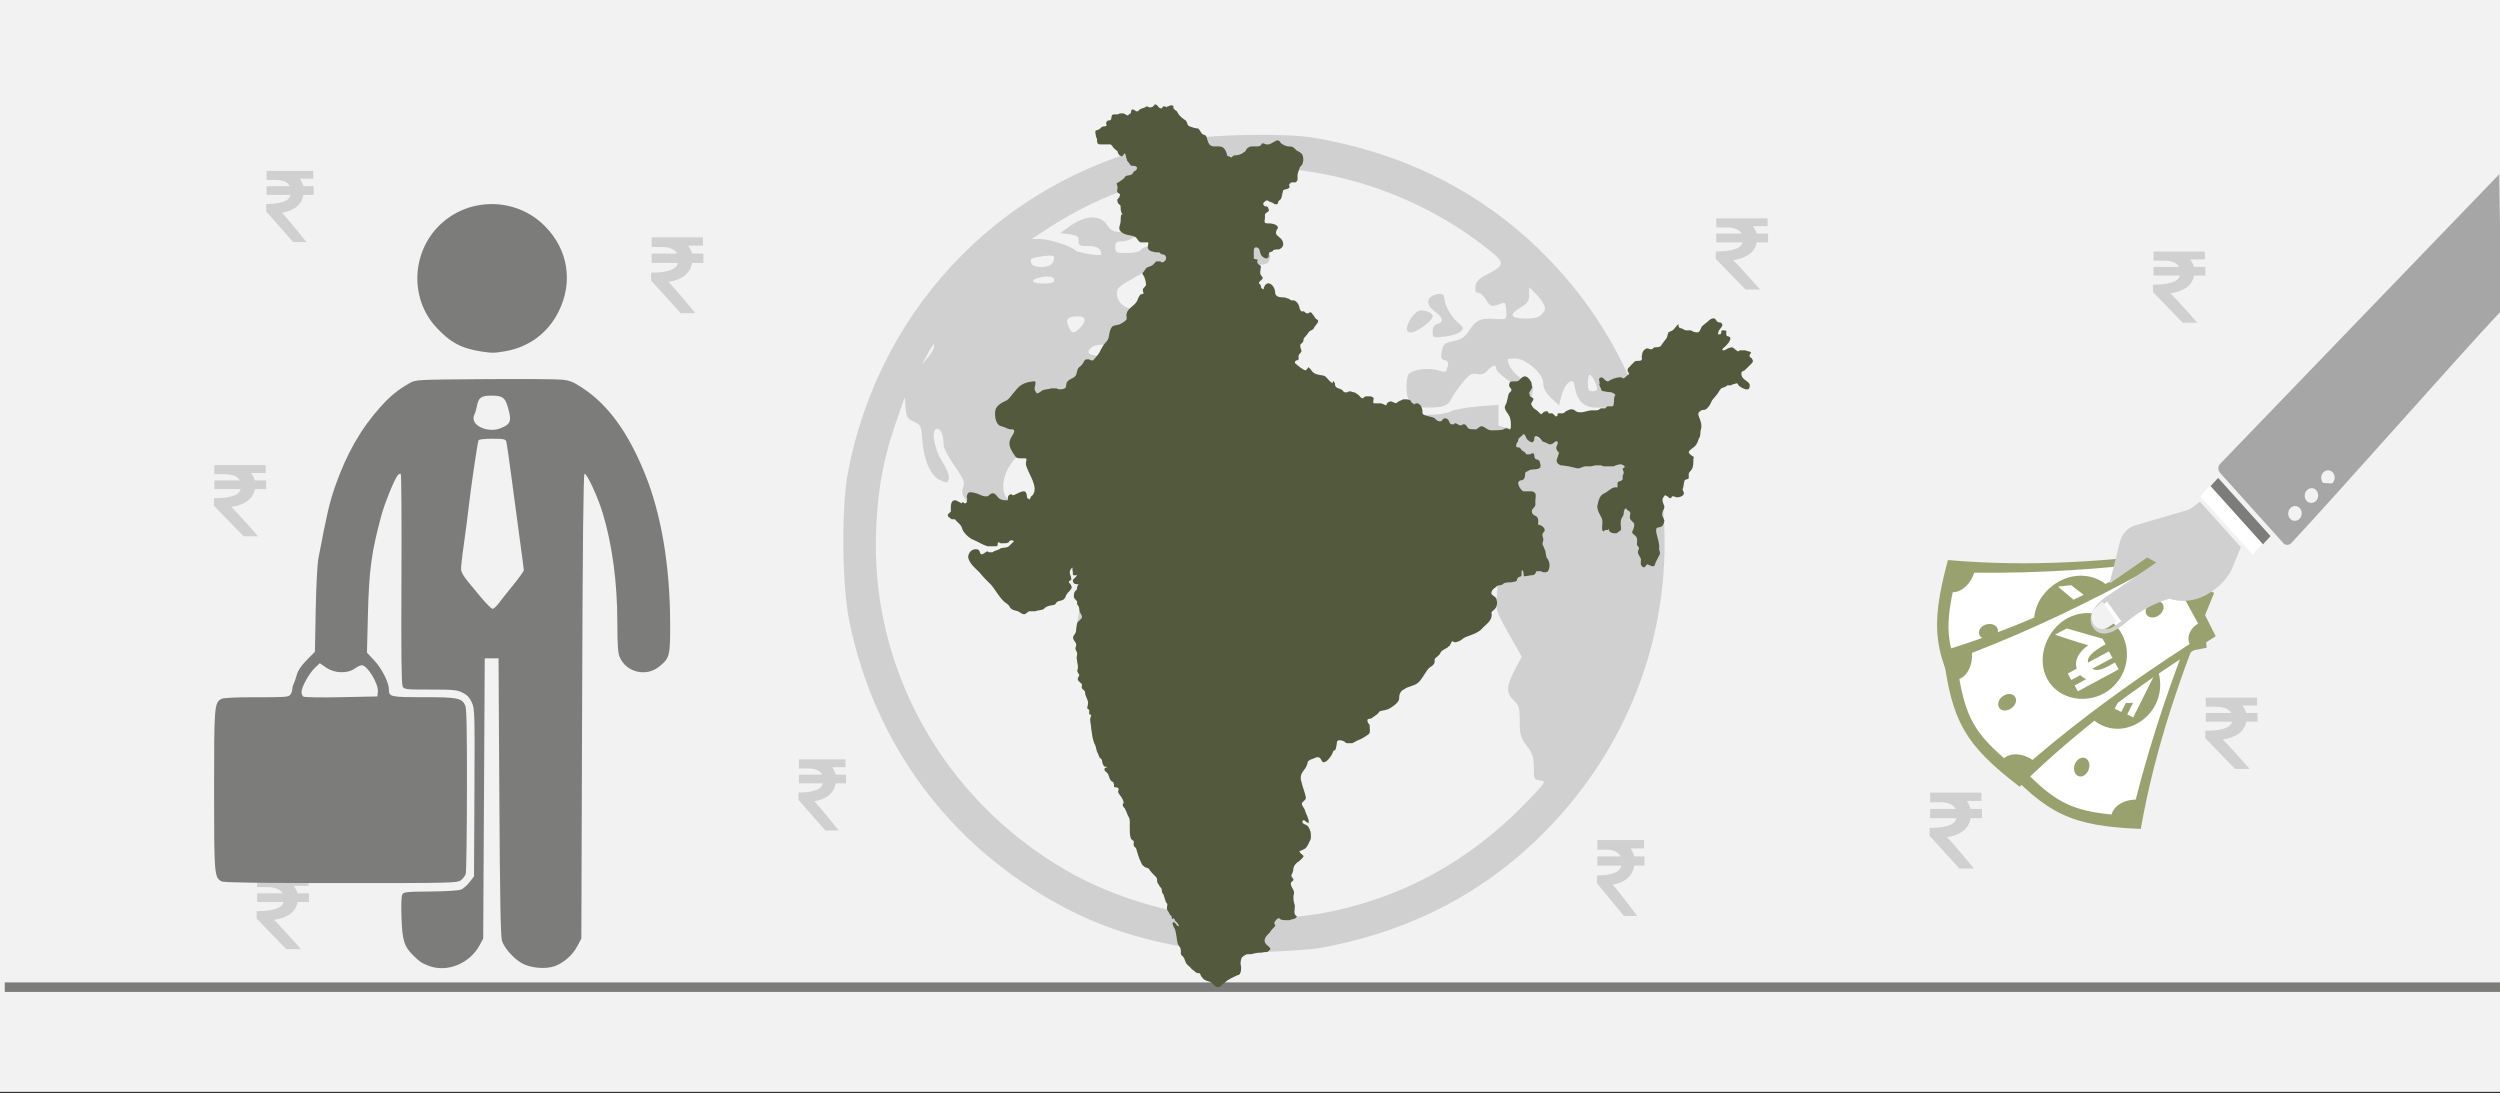
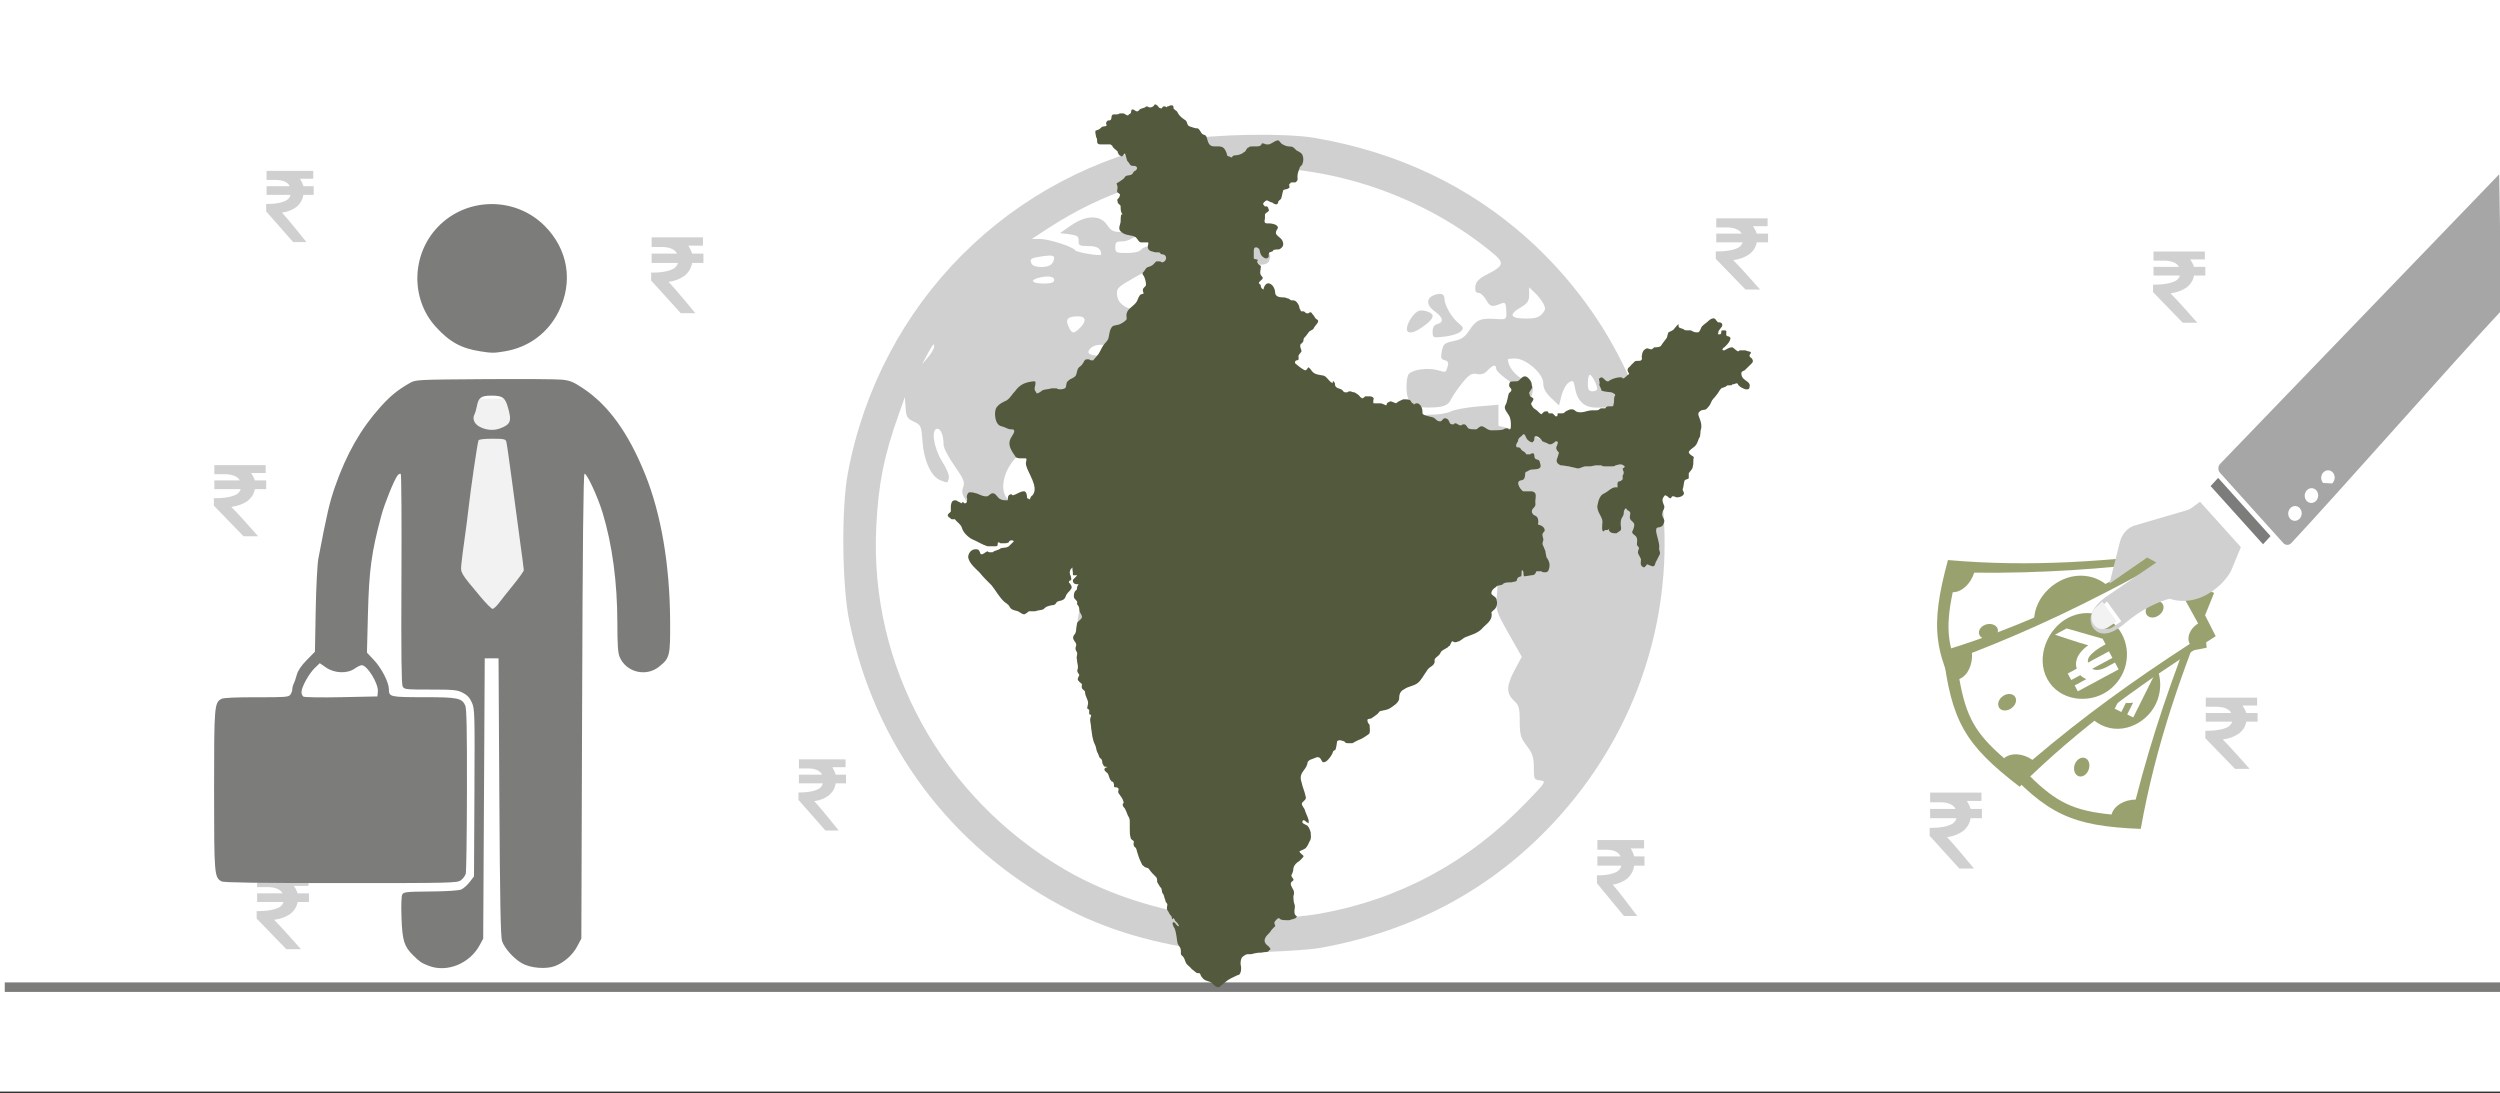
<svg xmlns="http://www.w3.org/2000/svg" width="526" height="230" overflow="hidden">
  <rect width="100%" height="100%" fill="#333333" stroke="none" />
  <defs>
    <clipPath id="clip0">
      <rect x="0" y="0" width="526" height="230" />
    </clipPath>
  </defs>
  <g clip-path="url(#clip0)">
    <rect x="0" y="0" width="526" height="229.667" fill="#FFFFFF" />
-     <rect x="0" y="0" width="526" height="229.667" fill="#F2F2F2" />
    <path d="M1 207.699 527 207.699" stroke="#7C7C7B" stroke-width="2" stroke-miterlimit="8" fill="none" fill-rule="evenodd" />
    <path d="M372 49.156C369.622 49.156 369.622 49.156 369.622 49.156 369.423 48.546 369.126 48.023 368.829 47.588 371.901 47.588 371.901 47.588 371.901 47.588 371.901 45.933 371.901 45.933 371.901 45.933 361.099 45.933 361.099 45.933 361.099 45.933 361.099 47.849 361.099 47.849 361.099 47.849 363.279 47.849 363.279 47.849 363.279 47.849 364.964 47.849 366.054 48.372 366.45 49.156 361.099 49.156 361.099 49.156 361.099 49.156 361.099 50.984 361.099 50.984 361.099 50.984 366.649 50.984 366.649 50.984 366.649 50.984 366.45 51.594 366.054 52.029 365.36 52.291 363.676 52.987 361 52.9 361 52.9 361 54.468 361 54.468 361 54.468 367.243 60.912 367.243 60.912 367.243 60.912 370.315 60.912 370.315 60.912 370.315 60.912 370.315 60.912 365.955 55.948 364.667 54.729 366.054 54.555 367.144 54.119 368.036 53.51 368.928 52.813 369.423 52.029 369.622 50.984 372 50.984 372 50.984 372 50.984 372 49.156 372 49.156 372 49.156" fill="#D0D0D0" fill-rule="evenodd" />
    <path d="M342 101.295C339.622 101.295 339.622 101.295 339.622 101.295 339.423 100.645 339.126 100.088 338.829 99.623 341.901 99.623 341.901 99.623 341.901 99.623 341.901 97.858 341.901 97.858 341.901 97.858 331.099 97.858 331.099 97.858 331.099 97.858 331.099 99.902 331.099 99.902 331.099 99.902 333.279 99.902 333.279 99.902 333.279 99.902 334.964 99.902 336.054 100.459 336.45 101.295 331.099 101.295 331.099 101.295 331.099 101.295 331.099 103.246 331.099 103.246 331.099 103.246 336.649 103.246 336.649 103.246 336.649 103.246 336.45 103.896 336.054 104.36 335.36 104.639 333.676 105.382 331 105.289 331 105.289 331 106.961 331 106.961 331 106.961 337.243 113.835 337.243 113.835 337.243 113.835 340.315 113.835 340.315 113.835 340.315 113.835 340.315 113.835 335.955 108.54 334.667 107.24 336.054 107.054 337.144 106.59 338.036 105.939 338.928 105.196 339.423 104.36 339.622 103.246 342 103.246 342 103.246 342 103.246 342 101.295 342 101.295 342 101.295" fill="#D0D0D0" fill-rule="evenodd" />
    <path d="M417 170.195C414.622 170.195 414.622 170.195 414.622 170.195 414.423 169.545 414.126 168.988 413.829 168.523 416.901 168.523 416.901 168.523 416.901 168.523 416.901 166.758 416.901 166.758 416.901 166.758 406.099 166.758 406.099 166.758 406.099 166.758 406.099 168.802 406.099 168.802 406.099 168.802 408.279 168.802 408.279 168.802 408.279 168.802 409.964 168.802 411.054 169.359 411.45 170.195 406.099 170.195 406.099 170.195 406.099 170.195 406.099 172.146 406.099 172.146 406.099 172.146 411.649 172.146 411.649 172.146 411.649 172.146 411.45 172.796 411.054 173.261 410.36 173.539 408.676 174.282 406 174.189 406 174.189 406 175.861 406 175.861 406 175.861 412.243 182.735 412.243 182.735 412.243 182.735 415.315 182.735 415.315 182.735 415.315 182.735 415.315 182.735 410.955 177.441 409.667 176.14 411.054 175.954 412.144 175.49 413.036 174.84 413.928 174.097 414.423 173.261 414.622 172.146 417 172.146 417 172.146 417 172.146 417 170.195 417 170.195 417 170.195" fill="#D0D0D0" fill-rule="evenodd" />
    <path d="M346 180.181C343.838 180.181 343.838 180.181 343.838 180.181 343.658 179.531 343.387 178.973 343.117 178.509 345.91 178.509 345.91 178.509 345.91 178.509 345.91 176.744 345.91 176.744 345.91 176.744 336.09 176.744 336.09 176.744 336.09 176.744 336.09 178.787 336.09 178.787 336.09 178.787 338.072 178.787 338.072 178.787 338.072 178.787 339.604 178.787 340.595 179.345 340.955 180.181 336.09 180.181 336.09 180.181 336.09 180.181 336.09 182.131 336.09 182.131 336.09 182.131 341.135 182.131 341.135 182.131 341.135 182.131 340.955 182.782 340.595 183.246 339.964 183.525 338.432 184.268 336 184.175 336 184.175 336 185.847 336 185.847 336 185.847 341.676 192.721 341.676 192.721 341.676 192.721 344.468 192.721 344.468 192.721 344.468 192.721 344.468 192.721 340.505 187.426 339.333 186.126 340.595 185.94 341.586 185.475 342.396 184.825 343.207 184.082 343.658 183.246 343.838 182.131 346 182.131 346 182.131 346 182.131 346 180.181 346 180.181 346 180.181" fill="#D0D0D0" fill-rule="evenodd" />
    <path d="M464 56.145C461.622 56.145 461.622 56.145 461.622 56.145 461.423 55.536 461.126 55.013 460.829 54.578 463.901 54.578 463.901 54.578 463.901 54.578 463.901 52.923 463.901 52.923 463.901 52.923 453.099 52.923 453.099 52.923 453.099 52.923 453.099 54.839 453.099 54.839 453.099 54.839 455.279 54.839 455.279 54.839 455.279 54.839 456.964 54.839 458.054 55.362 458.45 56.145 453.099 56.145 453.099 56.145 453.099 56.145 453.099 57.974 453.099 57.974 453.099 57.974 458.649 57.974 458.649 57.974 458.649 57.974 458.45 58.584 458.054 59.019 457.36 59.28 455.676 59.977 453 59.89 453 59.89 453 61.457 453 61.457 453 61.457 459.243 67.902 459.243 67.902 459.243 67.902 462.315 67.902 462.315 67.902 462.315 67.902 462.315 67.902 457.955 62.938 456.667 61.719 458.054 61.544 459.144 61.109 460.036 60.499 460.928 59.803 461.423 59.019 461.622 57.974 464 57.974 464 57.974 464 57.974 464 56.145 464 56.145 464 56.145" fill="#D0D0D0" fill-rule="evenodd" />
    <path d="M475 150.009C472.622 150.009 472.622 150.009 472.622 150.009 472.423 149.4 472.126 148.877 471.829 148.442 474.901 148.442 474.901 148.442 474.901 148.442 474.901 146.787 474.901 146.787 474.901 146.787 464.099 146.787 464.099 146.787 464.099 146.787 464.099 148.703 464.099 148.703 464.099 148.703 466.279 148.703 466.279 148.703 466.279 148.703 467.964 148.703 469.054 149.226 469.45 150.009 464.099 150.009 464.099 150.009 464.099 150.009 464.099 151.838 464.099 151.838 464.099 151.838 469.649 151.838 469.649 151.838 469.649 151.838 469.45 152.448 469.054 152.883 468.36 153.144 466.676 153.841 464 153.754 464 153.754 464 155.321 464 155.321 464 155.321 470.243 161.766 470.243 161.766 470.243 161.766 473.315 161.766 473.315 161.766 473.315 161.766 473.315 161.766 468.955 156.802 467.667 155.583 469.054 155.408 470.144 154.973 471.036 154.363 471.928 153.667 472.423 152.883 472.622 151.838 475 151.838 475 151.838 475 151.838 475 150.009 475 150.009 475 150.009" fill="#D0D0D0" fill-rule="evenodd" />
-     <path d="M112 110.067C109.622 110.067 109.622 110.067 109.622 110.067 109.423 109.458 109.126 108.935 108.829 108.5 111.901 108.5 111.901 108.5 111.901 108.5 111.901 106.845 111.901 106.845 111.901 106.845 101.099 106.845 101.099 106.845 101.099 106.845 101.099 108.761 101.099 108.761 101.099 108.761 103.279 108.761 103.279 108.761 103.279 108.761 104.964 108.761 106.054 109.283 106.45 110.067 101.099 110.067 101.099 110.067 101.099 110.067 101.099 111.896 101.099 111.896 101.099 111.896 106.649 111.896 106.649 111.896 106.649 111.896 106.45 112.506 106.054 112.941 105.36 113.202 103.676 113.899 101 113.812 101 113.812 101 115.379 101 115.379 101 115.379 107.243 121.823 107.243 121.823 107.243 121.823 110.315 121.823 110.315 121.823 110.315 121.823 110.315 121.823 105.955 116.86 104.667 115.641 106.054 115.466 107.144 115.031 108.036 114.421 108.928 113.725 109.423 112.941 109.622 111.896 112 111.896 112 111.896 112 111.896 112 110.067 112 110.067 112 110.067" fill="#D0D0D0" fill-rule="evenodd" />
    <path d="M66 39.17C63.838 39.17 63.838 39.17 63.838 39.17 63.658 38.56 63.387 38.038 63.117 37.602 65.91 37.602 65.91 37.602 65.91 37.602 65.91 35.948 65.91 35.948 65.91 35.948 56.09 35.948 56.09 35.948 56.09 35.948 56.09 37.864 56.09 37.864 56.09 37.864 58.072 37.864 58.072 37.864 58.072 37.864 59.604 37.864 60.595 38.386 60.955 39.17 56.09 39.17 56.09 39.17 56.09 39.17 56.09 40.999 56.09 40.999 56.09 40.999 61.135 40.999 61.135 40.999 61.135 40.999 60.955 41.608 60.595 42.044 59.964 42.305 58.432 43.002 56 42.915 56 42.915 56 44.482 56 44.482 56 44.482 61.676 50.926 61.676 50.926 61.676 50.926 64.469 50.926 64.469 50.926 64.469 50.926 64.469 50.926 60.505 45.962 59.333 44.743 60.595 44.569 61.586 44.134 62.396 43.524 63.207 42.828 63.658 42.044 63.838 40.999 66 40.999 66 40.999 66 40.999 66 39.17 66 39.17 66 39.17" fill="#D0D0D0" fill-rule="evenodd" />
    <path d="M56 101.08C53.622 101.08 53.622 101.08 53.622 101.08 53.423 100.471 53.126 99.948 52.829 99.513 55.901 99.513 55.901 99.513 55.901 99.513 55.901 97.858 55.901 97.858 55.901 97.858 45.099 97.858 45.099 97.858 45.099 97.858 45.099 99.774 45.099 99.774 45.099 99.774 47.279 99.774 47.279 99.774 47.279 99.774 48.964 99.774 50.054 100.297 50.45 101.08 45.099 101.08 45.099 101.08 45.099 101.08 45.099 102.909 45.099 102.909 45.099 102.909 50.649 102.909 50.649 102.909 50.649 102.909 50.45 103.519 50.054 103.954 49.36 104.215 47.676 104.912 45 104.825 45 104.825 45 106.392 45 106.392 45 106.392 51.243 112.836 51.243 112.836 51.243 112.836 54.315 112.836 54.315 112.836 54.315 112.836 54.315 112.836 49.955 107.873 48.667 106.654 50.054 106.479 51.144 106.044 52.036 105.434 52.928 104.738 53.423 103.954 53.622 102.909 56 102.909 56 102.909 56 102.909 56 101.08 56 101.08 56 101.08" fill="#D0D0D0" fill-rule="evenodd" />
    <path d="M65 187.954C62.622 187.954 62.622 187.954 62.622 187.954 62.423 187.345 62.126 186.822 61.829 186.387 64.901 186.387 64.901 186.387 64.901 186.387 64.901 184.732 64.901 184.732 64.901 184.732 54.099 184.732 54.099 184.732 54.099 184.732 54.099 186.648 54.099 186.648 54.099 186.648 56.279 186.648 56.279 186.648 56.279 186.648 57.964 186.648 59.054 187.171 59.45 187.954 54.099 187.954 54.099 187.954 54.099 187.954 54.099 189.783 54.099 189.783 54.099 189.783 59.649 189.783 59.649 189.783 59.649 189.783 59.45 190.393 59.054 190.828 58.36 191.089 56.676 191.786 54 191.699 54 191.699 54 193.266 54 193.266 54 193.266 60.243 199.711 60.243 199.711 60.243 199.711 63.315 199.711 63.315 199.711 63.315 199.711 63.315 199.711 58.955 194.747 57.667 193.528 59.054 193.354 60.144 192.918 61.036 192.309 61.928 191.612 62.423 190.828 62.622 189.783 65 189.783 65 189.783 65 189.783 65 187.954 65 187.954 65 187.954" fill="#D0D0D0" fill-rule="evenodd" />
    <path d="M178 162.991C175.838 162.991 175.838 162.991 175.838 162.991 175.658 162.381 175.387 161.858 175.117 161.423 177.91 161.423 177.91 161.423 177.91 161.423 177.91 159.768 177.91 159.768 177.91 159.768 168.09 159.768 168.09 159.768 168.09 159.768 168.09 161.684 168.09 161.684 168.09 161.684 170.072 161.684 170.072 161.684 170.072 161.684 171.604 161.684 172.595 162.207 172.955 162.991 168.09 162.991 168.09 162.991 168.09 162.991 168.09 164.819 168.09 164.819 168.09 164.819 173.135 164.819 173.135 164.819 173.135 164.819 172.955 165.429 172.595 165.864 171.964 166.126 170.432 166.822 168 166.735 168 166.735 168 168.303 168 168.303 168 168.303 173.676 174.747 173.676 174.747 173.676 174.747 176.468 174.747 176.468 174.747 176.468 174.747 176.468 174.747 172.505 169.783 171.333 168.564 172.595 168.39 173.586 167.954 174.396 167.345 175.207 166.648 175.658 165.864 175.838 164.819 178 164.819 178 164.819 178 164.819 178 162.991 178 162.991 178 162.991" fill="#D0D0D0" fill-rule="evenodd" />
    <path d="M148 53.364C145.622 53.364 145.622 53.364 145.622 53.364 145.423 52.714 145.126 52.157 144.829 51.693 147.901 51.693 147.901 51.693 147.901 51.693 147.901 49.928 147.901 49.928 147.901 49.928 137.099 49.928 137.099 49.928 137.099 49.928 137.099 51.971 137.099 51.971 137.099 51.971 139.279 51.971 139.279 51.971 139.279 51.971 140.964 51.971 142.054 52.529 142.45 53.364 137.099 53.364 137.099 53.364 137.099 53.364 137.099 55.315 137.099 55.315 137.099 55.315 142.649 55.315 142.649 55.315 142.649 55.315 142.45 55.965 142.054 56.43 141.36 56.709 139.676 57.452 137 57.359 137 57.359 137 59.031 137 59.031 137 59.031 143.243 65.904 143.243 65.904 143.243 65.904 146.315 65.904 146.315 65.904 146.315 65.904 146.315 65.904 141.955 60.61 140.667 59.309 142.054 59.124 143.144 58.659 144.036 58.009 144.928 57.266 145.423 56.43 145.622 55.315 148 55.315 148 55.315 148 55.315 148 53.364 148 53.364 148 53.364" fill="#D0D0D0" fill-rule="evenodd" />
-     <path d="M184 114.834C184 70.715 219.817 34.949 264 34.949 308.183 34.949 344 70.715 344 114.834 344 158.952 308.183 194.718 264 194.718 219.817 194.718 184 158.952 184 114.834Z" fill="#F2F2F2" fill-rule="evenodd" />
    <path d="M255.915 200.275C242.855 198.659 232.604 195.624 223.264 190.578 199.835 177.962 183.926 156.556 178.662 130.537 177.158 123.126 177 106.923 178.385 99.551 185.113 63.676 212.579 36.159 248.395 29.497 255.321 28.196 270.518 27.959 276.692 29.024 294.224 32.059 309.184 39.195 321.572 50.352 357.546 82.954 360 137.396 326.994 172.956 313.973 186.99 297.628 195.821 277.959 199.408 274.08 200.118 259.358 200.709 255.915 200.275ZM277.484 192.273C294.343 189.316 308.986 181.431 321.215 168.737 325.292 164.519 325.371 164.362 324.065 164.204 322.759 164.046 322.719 163.928 322.719 161.484 322.719 159.355 322.442 158.527 321.255 156.95 319.949 155.255 319.751 154.585 319.751 151.746 319.751 148.947 319.593 148.356 318.485 147.37 316.862 145.833 316.941 144.217 318.722 140.905L320.186 138.185 317.416 133.297C314.685 128.408 314.685 128.408 314.962 125.097 315.239 121.47 315.081 121.233 312.113 121.233 311.123 121.233 310.134 120.878 309.58 120.248 308.551 119.104 305.622 118.947 304.158 119.932 303.604 120.327 301.071 120.76 298.459 120.957L293.75 121.273 289.911 116.897C286.191 112.56 286.111 112.403 286.111 109.84 286.111 108.027 286.428 106.726 287.101 105.74 288.328 103.887 288.328 103.02 287.14 103.02 286.349 103.02 285.636 101.837 285.597 100.497 285.597 100.339 287.615 98.802 290.069 97.067L294.501 93.953 294.501 91.666C294.501 89.537 294.62 89.34 296.441 88.315 297.786 87.566 299.172 87.251 301.15 87.251 302.694 87.251 304.554 86.936 305.306 86.541 306.018 86.187 308.591 85.713 310.965 85.516L315.279 85.162 315.279 87.369 315.279 89.577 318.643 90.444C320.463 90.917 322.561 91.627 323.313 91.982 325.054 92.888 325.094 92.888 325.252 91.311 325.41 90.129 325.648 89.932 327.35 89.814 328.854 89.656 329.724 89.971 331.386 91.154 333.207 92.455 333.959 92.652 336.492 92.652 338.114 92.652 339.579 92.494 339.697 92.297 339.856 92.061 339.46 90.523 338.866 88.828L337.798 85.753 335.779 85.753C333.326 85.753 331.901 84.413 331.386 81.692 331.109 80.037 330.991 79.918 330.08 80.47 329.526 80.825 328.854 82.047 328.537 83.23L328.022 85.319 326.36 83.742C325.173 82.599 324.698 81.692 324.698 80.589 324.698 78.578 321.057 75.424 318.762 75.424 317.931 75.424 317.258 75.503 317.258 75.582 317.258 77.041 318.643 78.854 320.503 79.879 322.601 81.022 322.68 81.141 322.403 82.796 322.205 83.742 321.809 84.689 321.532 84.886 320.622 85.477 318.92 85.319 318.287 84.57 317.812 83.979 317.931 83.821 319.039 83.703 321.295 83.427 320.938 82.481 317.772 80.352 316.15 79.248 314.804 78.026 314.804 77.632 314.804 76.607 314.131 76.725 313.023 77.908 312.35 78.657 311.717 78.854 310.767 78.696 309.659 78.46 309.145 78.775 307.68 80.549 306.731 81.732 305.662 83.269 305.345 83.939 304.712 85.359 303.644 85.753 300.359 85.753 297.193 85.753 296.005 84.689 295.926 81.732 295.887 80.431 296.085 79.091 296.401 78.696 297.232 77.75 300.398 77.317 302.417 77.868 304.316 78.42 304.158 78.46 304.593 77.08 304.831 76.291 304.673 75.976 303.96 75.779 303.169 75.582 303.09 75.266 303.367 73.887 303.644 72.389 303.921 72.152 305.82 71.758 307.522 71.403 308.234 70.93 309.184 69.432 310.649 67.264 311.48 66.909 314.685 67.106 317.139 67.264 317.06 67.343 316.862 64.544 316.783 63.755 316.545 63.558 315.912 63.834 313.894 64.662 313.538 64.583 312.707 63.124 312.232 62.297 311.519 61.626 311.084 61.626 310.49 61.626 310.332 61.232 310.411 60.247 310.569 59.222 311.123 58.63 312.984 57.684 316.625 55.792 316.664 55.279 313.379 52.677 297.945 40.259 277.523 33.873 258.289 35.489 243.646 36.711 232.011 40.575 220.534 48.026L217.091 50.273 218.832 50.273C220.771 50.312 225.679 51.889 226.193 52.638 226.47 53.111 231.694 53.978 231.694 53.545 231.694 52.283 230.863 51.771 229.003 51.771 227.143 51.771 226.905 51.652 226.945 50.667 226.985 49.721 226.668 49.524 225.006 49.287L223.027 49.05 225.322 47.434C228.528 45.227 231.496 45.187 232.921 47.316 233.752 48.538 234.227 48.814 235.85 48.814 236.958 48.814 238.185 48.459 238.66 48.026 239.174 47.553 239.926 47.355 240.361 47.513 241.628 47.986 238.106 50.785 236.206 50.785 234.86 50.785 234.662 50.943 234.662 52.007 234.662 53.151 234.821 53.229 237.077 53.229 238.62 53.229 239.689 52.993 240.084 52.52 240.441 52.086 241.351 51.771 242.142 51.771 242.894 51.771 243.567 51.692 243.567 51.574 243.567 51.455 243.686 51.022 243.844 50.627 244.002 50.194 243.725 49.839 243.053 49.642 242.142 49.405 242.063 49.208 242.538 48.341 243.013 47.474 243.567 47.316 246.06 47.316 247.683 47.316 248.989 47.474 248.989 47.631 248.989 47.789 248.435 48.38 247.762 48.893 245.862 50.391 246.219 51.849 248.633 52.441 249.939 52.756 249.978 52.717 249.978 50.785 249.978 49.129 250.216 48.735 251.364 48.144 252.076 47.789 253.817 47.316 255.163 47.119 257.3 46.843 258.21 47.04 261.495 48.42 264.978 49.918 265.294 50.154 265.334 51.455 265.334 52.441 265.611 52.914 266.323 53.111 267.352 53.387 267.471 53.702 266.996 54.925 266.798 55.437 266.086 55.713 265.017 55.713 263.672 55.713 263.197 55.989 262.722 56.974 262.089 58.354 261.495 58.354 256.904 57.053L254.728 56.423 257.537 54.964C259.12 54.136 260.387 53.348 260.387 53.19 260.387 52.993 259.833 52.52 259.2 52.086 257.617 51.061 253.382 51.692 251.799 53.19 251.166 53.742 250.176 54.215 249.583 54.215 248.435 54.215 248 55.673 249.108 55.752 249.464 55.752 249.226 56.028 248.633 56.304 248 56.62 247.525 57.014 247.525 57.25 247.525 58.157 245.427 57.645 245.19 56.699 244.833 55.358 243.29 55.752 238.62 58.433 235.256 60.325 234.9 60.68 235.019 61.942 235.137 63.716 236.522 64.859 239.055 65.253 241.074 65.569 241.074 65.569 241.074 67.776 241.074 69.629 241.232 69.984 242.024 69.984 242.617 69.984 243.29 69.314 243.884 68.131 244.596 66.751 245.269 66.121 246.891 65.569L248.989 64.859 249.029 62.139C249.029 59.852 249.226 59.261 250.137 58.591 251.126 57.881 251.601 57.842 253.976 58.394 256.627 58.985 256.667 59.025 256.667 60.798 256.667 62.967 257.419 63.124 260.387 61.626L262.366 60.601 262.366 62.809C262.366 64.701 262.564 65.174 263.83 66.042 265.928 67.54 265.928 69.708 263.83 70.418 263.039 70.694 262.366 71.048 262.366 71.206 262.366 71.324 263.236 71.916 264.345 72.468 266.165 73.414 266.838 74.517 265.888 75.109 265.69 75.266 264.542 75.069 263.395 74.754 261.02 74.044 259.793 72.665 261.099 72.152 261.97 71.837 262.128 70.694 261.376 70.26 261.099 70.063 260.506 70.299 260.07 70.694 259.081 71.679 256.706 71.679 255.915 70.694 254.965 69.629 252.709 69.984 252.709 71.245 252.709 71.876 253.105 72.27 253.857 72.389 255.519 72.625 254.846 73.729 253.105 73.532 251.918 73.453 251.284 73.769 249.899 75.306 248.949 76.331 247.287 77.711 246.219 78.341 243.25 80.115 238.62 84.846 238.62 86.068 238.62 86.817 237.947 87.527 236.522 88.394 235.335 89.064 233.673 90.326 232.802 91.193 231.417 92.573 231.18 93.125 231.18 95.214L231.18 97.619 229.715 96.87C228.766 96.358 228.251 95.687 228.132 94.781L227.974 93.401 223.423 93.283C219.346 93.125 218.595 93.243 216.339 94.386 210.402 97.383 209.057 105.977 214.558 105.977 215.508 105.977 217.209 105.307 218.832 104.242 220.336 103.335 221.721 102.547 221.919 102.547 222.513 102.508 222.315 104.439 221.563 105.937 220.89 107.199 220.89 107.396 221.602 107.632 221.998 107.83 222.75 107.948 223.185 107.948 224.848 107.948 225.322 108.815 225.639 112.166L225.995 115.596 229.122 116.029 232.248 116.463 234.306 114.177 236.364 111.89 238.739 112.442C240.361 112.797 241.39 113.349 241.944 114.216 242.657 115.28 243.013 115.399 244.952 115.202 246.139 115.044 247.287 114.689 247.485 114.374 248.118 113.388 250.137 114.729 251.641 117.094 252.986 119.183 253.144 119.262 255.479 119.262 258.289 119.262 259.2 120.208 260.11 124.308 260.624 126.634 260.822 126.871 262.88 127.699 264.305 128.29 266.402 128.605 268.856 128.605 272.655 128.645 272.655 128.645 273.724 130.34 274.357 131.365 275.426 132.232 276.415 132.548 277.84 133.021 277.998 133.297 277.8 134.44 277.642 135.189 276.692 136.845 275.703 138.106 273.961 140.314 273.803 140.747 273.487 144.926 273.17 148.868 272.972 149.539 271.824 150.603 270.32 152.022 268.777 152.535 267.154 152.141 264.78 151.51 263.593 153.678 264.424 157.147L264.978 159.591 262.445 162.745C261.06 164.48 259.674 166.53 259.318 167.279 258.606 168.777 255.282 170.709 252.353 171.221 250.532 171.536 249.622 172.995 251.245 172.995 252.551 172.995 252.67 174.454 251.443 175.715 250.532 176.701 250.453 177.016 250.968 177.647 251.324 178.081 252.155 178.396 252.828 178.396 253.976 178.396 254.015 178.554 253.738 180.17 253.54 181.156 253.263 182.22 253.144 182.575 253.026 182.89 253.699 183.915 254.688 184.782 257.062 186.832 256.706 187.779 253.58 187.739 251.522 187.739 250.928 187.463 248.91 185.65 247.643 184.506 245.783 182.181 244.754 180.446 243.013 177.45 242.934 177.134 243.211 174.099 243.488 171.103 243.448 170.827 242.103 169.132 240.757 167.476 240.678 167.161 241.074 165.111 241.747 161.799 241.667 160.656 240.836 160.656 240.203 160.656 240.084 159.591 240.084 153.796L240.084 146.976 237.749 145.242C236.443 144.335 234.781 143.428 234.029 143.231 233.04 142.994 232.684 142.6 232.684 141.812 232.684 141.22 231.259 138.934 229.518 136.766L226.391 132.823 226.945 129.197C227.499 125.609 227.539 125.491 230.388 123.48 231.14 122.928 231.219 122.416 230.942 120.366L230.626 117.922 227.618 117.685C224.689 117.488 224.57 117.409 222.077 114.689 219.94 112.324 219.188 111.811 216.972 111.299 214.993 110.865 214.399 110.51 214.281 109.722 214.083 108.579 212.46 108.027 211.906 108.894 211.629 109.328 210.679 109.249 208.226 108.657 205.297 107.908 204.782 107.593 203.556 105.78 202.447 104.124 202.25 103.533 202.645 102.508 203.041 101.443 202.764 100.773 200.825 98.013 199.558 96.2 198.529 94.229 198.529 93.598 198.529 91.666 197.975 90.208 197.223 90.208 195.838 90.208 196.432 94.229 198.213 97.067 199.163 98.565 199.796 100.103 199.638 100.615 199.361 101.68 199.44 101.68 197.857 101.049 195.957 100.339 194.374 96.949 194.097 92.928 193.859 89.616 193.78 89.419 192.276 88.71 190.891 88.079 190.654 87.724 190.535 85.753L190.377 83.545 189.071 87.251C186.023 95.766 184.796 101.837 184.361 110.905 182.936 140.195 198.173 167.87 224.056 182.969 233.515 188.488 245.308 192.154 257.656 193.377 261.574 193.771 272.22 193.179 277.484 192.273ZM251.087 77.277C251.403 76.331 252.947 76.213 252.947 77.119 252.947 77.553 252.511 77.868 251.918 77.868 251.324 77.868 250.968 77.632 251.087 77.277ZM254.767 77.08C254.094 76.41 254.49 75.897 255.677 75.897 256.35 75.897 256.904 75.7 256.904 75.424 256.904 75.148 257.34 74.912 257.894 74.912 258.448 74.912 258.883 75.148 258.883 75.424 258.883 75.7 258.566 75.897 258.21 75.897 257.814 75.897 257.379 76.252 257.221 76.646 256.944 77.395 255.361 77.671 254.767 77.08ZM301.427 69.787C301.427 68.841 301.744 68.368 302.417 68.171 303.841 67.816 303.644 66.791 301.942 65.569 300.082 64.268 300.003 62.77 301.704 62.099 303.169 61.547 303.921 61.824 303.921 62.888 303.921 64.149 305.385 66.751 306.77 67.894 307.957 68.88 308.037 69.077 307.324 69.747 306.928 70.181 305.425 70.654 304 70.812 301.467 71.127 301.427 71.088 301.427 69.787ZM296.005 69.195C296.005 67.934 297.549 65.647 298.617 65.371 299.646 65.135 301.427 65.805 301.427 66.436 301.427 67.067 300.715 67.816 299.132 68.919 297.311 70.181 296.005 70.299 296.005 69.195ZM336.056 81.85C336.056 81.022 334.948 78.854 334.513 78.854 334.276 78.854 334.078 79.642 334.078 80.589 334.078 82.008 334.276 82.323 335.067 82.323 335.621 82.323 336.056 82.087 336.056 81.85ZM236.8 80.234C237.512 79.091 236.997 78.696 235.216 79.091 234.346 79.288 233.673 79.8 233.515 80.391 233.277 81.259 233.436 81.377 234.781 81.219 235.612 81.141 236.522 80.707 236.8 80.234ZM231.655 77.75 233.198 75.661 231.932 75.503C230.428 75.306 228.766 77.041 228.726 78.736 228.686 80.47 229.953 80.076 231.655 77.75ZM241.39 79.288C241.786 78.618 240.282 77.395 239.016 77.395 237.987 77.395 237.829 78.381 238.699 79.248 239.451 79.997 240.915 80.037 241.39 79.288ZM236.839 77.593C237.274 77.435 237.631 76.844 237.631 76.331 237.631 74.833 234.939 75.266 234.742 76.765 234.583 77.908 235.256 78.184 236.839 77.593ZM196.551 72.941C196.551 72.31 196.471 72.31 196.036 72.941 195.759 73.374 195.205 74.36 194.77 75.188L194.018 76.646 195.245 75.188C195.957 74.36 196.511 73.374 196.551 72.941ZM240.599 75.897C240.599 75.621 240.243 75.424 239.847 75.424 239.451 75.424 239.095 75.621 239.095 75.897 239.095 76.173 239.451 76.41 239.847 76.41 240.243 76.41 240.599 76.173 240.599 75.897ZM235.058 73.808C234.939 72.862 234.544 72.704 232.604 72.546 230.982 72.468 230.072 72.665 229.478 73.256 228.33 74.399 229.24 74.912 232.565 74.912 235.019 74.912 235.216 74.833 235.058 73.808ZM237.235 74.242C237.314 73.966 237.077 73.69 236.76 73.571 236.404 73.453 236.127 73.729 236.127 74.202 236.127 75.03 237.037 75.069 237.235 74.242ZM227.222 68.998C228.647 67.579 228.489 66.554 226.866 66.554 224.65 66.554 224.096 67.145 224.808 68.683 225.52 70.26 225.916 70.299 227.222 68.998ZM324.461 66.042C325.213 65.174 325.252 64.898 324.698 63.834 324.342 63.164 323.511 62.139 322.878 61.547L321.73 60.444 321.73 62.06C321.73 63.322 321.374 63.834 319.989 64.662 317.297 66.239 317.733 67.027 321.215 67.027 322.917 67.027 323.788 66.791 324.461 66.042ZM221.8 58.906C221.8 58.118 220.415 57.96 218.436 58.472 216.576 58.985 217.209 59.655 219.544 59.655 221.207 59.655 221.8 59.458 221.8 58.906ZM221.207 55.595C221.523 55.279 221.8 54.688 221.8 54.294 221.8 53.742 221.286 53.663 219.465 53.9 216.814 54.294 216.616 54.412 217.011 55.437 217.368 56.344 220.336 56.462 221.207 55.595Z" fill="#D0D0D0" fill-rule="evenodd" />
    <path d="M243.05 21.968C243.05 21.968 242.836 21.968 242.836 22.178 242.623 22.389 242.409 22.599 241.981 22.599 241.981 22.599 241.981 22.599 241.981 22.599 241.553 22.599 241.553 22.389 241.34 22.389 241.126 22.389 241.126 22.389 240.912 22.599 240.484 22.809 239.843 22.809 239.629 23.23 239.629 23.23 239.415 23.441 239.201 23.441 238.987 23.441 238.56 23.02 238.346 23.02 238.346 23.02 238.346 23.02 238.346 23.02 237.704 23.02 238.346 23.861 237.491 24.072 237.491 24.072 237.491 24.282 237.277 24.282 237.063 24.282 236.849 24.072 236.421 23.861 236.421 23.861 236.208 23.861 236.208 23.861 235.994 23.861 235.78 23.861 235.566 23.861 235.352 24.072 235.138 24.072 234.711 24.072 234.711 24.072 234.711 24.072 234.497 24.072 234.497 24.072 234.283 24.072 234.283 24.072 234.069 24.072 233.855 24.282 233.855 24.703 233.855 25.123 233.642 25.334 233.428 25.334 233.428 25.334 233.214 25.334 233.214 25.334 233.214 25.334 233.214 25.334 233.214 25.334 233 25.334 232.572 25.754 232.786 26.175 233 26.806 232.145 26.385 231.717 26.806 231.289 27.227 231.289 27.227 230.648 27.437 230.22 27.437 230.648 28.699 230.648 28.909 231.075 29.33 230.434 30.382 231.503 30.382 231.717 30.382 231.717 30.382 231.717 30.382 232.145 30.382 232.572 30.382 232.786 30.382 233.214 30.382 233.428 30.382 233.642 30.382 233.855 30.592 234.069 30.592 234.069 30.802 234.283 31.223 234.711 31.433 235.138 31.854 235.138 32.065 235.352 32.485 235.566 32.696 235.78 32.696 235.78 32.906 235.994 32.906 236.208 32.906 236.421 32.485 236.635 32.275 236.635 32.275 236.635 32.275 236.635 32.275 236.849 32.275 237.063 33.958 237.277 33.958 237.491 34.168 237.704 34.589 237.918 34.799 238.346 35.009 238.774 34.799 238.987 35.009 239.415 35.22 239.201 35.64 238.987 35.851 238.56 36.061 238.56 36.061 238.346 36.482 237.918 37.113 236.849 36.692 236.635 37.323 236.421 37.744 234.925 38.585 234.925 38.585 234.925 38.795 235.138 39.006 235.138 39.426 235.138 39.847 234.925 40.268 235.138 40.478 235.566 40.899 235.78 40.688 235.566 41.319 235.352 41.95 234.925 41.74 235.138 42.371 235.138 43.002 235.78 43.002 235.78 43.423 235.78 44.054 235.78 44.685 236.208 45.106 236.208 45.106 236.208 45.106 235.994 45.106 235.78 45.106 235.78 46.368 235.78 46.578 235.78 47.209 235.138 48.05 235.78 48.681 236.849 49.733 238.132 49.312 238.987 49.944 239.415 50.364 239.629 50.995 240.057 50.995 240.27 50.995 240.27 50.995 240.27 50.995 240.27 50.995 240.698 50.995 241.126 50.995 241.34 50.995 241.553 50.995 241.553 50.995 241.767 51.206 241.34 51.837 241.553 52.257 241.553 52.468 241.981 52.888 242.409 52.888 242.836 53.099 243.264 53.099 243.692 53.099 243.692 53.099 243.692 53.099 243.692 53.099 243.692 53.099 243.692 53.099 243.692 53.099 243.906 53.099 244.119 53.099 244.119 53.309 244.119 53.309 244.333 53.519 244.547 53.519 244.547 53.519 244.547 53.519 244.547 53.519 244.547 53.519 244.547 53.519 244.547 53.519 245.616 53.519 245.616 54.992 244.547 55.202 244.547 55.202 244.547 55.202 244.547 55.202 244.333 55.202 244.119 54.992 244.119 54.992 243.906 54.992 243.692 54.992 243.478 54.992 243.478 54.992 243.478 54.992 243.264 54.992 242.836 55.412 242.623 55.833 241.981 56.043 241.126 56.254 241.126 56.464 240.698 57.095 240.27 57.516 240.27 57.516 240.698 58.147 240.912 58.567 241.126 59.409 241.126 59.83 241.126 60.461 240.27 60.461 240.484 61.302 240.698 61.933 240.698 61.723 240.057 61.933 239.629 62.143 239.415 62.985 239.201 63.405 238.56 64.457 237.277 64.878 237.063 65.929 236.849 66.35 237.277 67.191 236.849 67.402 236.421 67.822 235.994 68.033 235.566 68.243 234.925 68.454 234.283 68.454 234.069 68.664 233.428 69.295 233.428 70.347 233.214 71.188 233 71.819 232.572 72.029 232.145 72.66 231.717 73.291 231.503 73.922 231.075 74.553 230.862 74.764 230.22 75.605 230.006 75.815 229.792 75.815 229.792 75.815 229.579 75.815 229.579 75.815 229.365 75.815 229.151 75.605 228.937 75.605 228.937 75.605 228.723 75.605 228.509 75.605 228.296 75.605 228.082 76.026 227.868 76.446 227.654 76.867 227.013 77.288 226.585 77.708 226.585 78.55 226.371 78.971 225.943 79.602 225.302 79.602 224.874 80.022 224.233 80.443 224.447 80.864 224.233 81.495 224.233 81.705 223.591 81.915 223.164 81.915 222.95 81.915 222.522 81.915 222.308 81.705 222.094 81.705 221.667 81.705 221.453 81.705 221.453 81.705 221.453 81.705 221.239 81.705 220.597 81.915 219.742 81.915 219.314 82.126 219.101 82.336 218.459 82.757 218.245 82.757 218.031 82.757 218.031 82.757 218.031 82.546 217.604 82.126 217.604 81.705 217.818 81.074 217.818 80.653 218.031 80.233 217.604 80.233 217.39 80.233 217.39 80.233 217.39 80.233 215.679 80.443 214.61 80.864 213.541 82.336 212.899 82.967 212.686 83.598 211.83 84.229 210.975 84.65 210.333 84.86 209.692 85.701 209.05 86.543 209.264 89.487 210.761 89.698 211.616 89.908 212.044 90.329 212.686 90.329 212.899 90.329 212.899 90.329 212.899 90.329 212.899 90.329 212.899 90.329 212.899 90.329 213.755 90.329 213.327 91.17 212.899 91.801 212.472 92.432 212.258 93.063 212.472 93.905 212.686 94.746 213.327 95.587 213.755 96.218 214.182 96.429 214.396 96.429 214.61 96.429 214.824 96.429 215.038 96.429 215.252 96.429 215.465 96.429 215.465 96.429 215.679 96.429 216.321 96.429 215.679 97.06 215.893 97.901 216.321 99.584 218.459 102.318 217.39 104.001 217.176 104.422 216.962 104.211 216.748 104.842 216.748 105.053 216.748 105.053 216.535 105.053 216.535 105.053 216.535 105.053 216.535 105.053 216.321 104.842 216.321 104.842 216.107 104.842 216.107 104.842 216.107 104.842 216.107 104.842 216.107 104.842 216.107 103.37 215.465 103.37 215.465 103.37 215.465 103.37 215.465 103.37 214.61 103.37 213.969 104.001 213.113 104.211 213.113 104.211 213.113 104.211 213.113 104.211 213.113 104.211 212.899 104.211 212.899 104.001 212.686 104.001 212.686 104.001 212.686 104.001 212.472 104.001 212.258 104.211 212.258 104.211 212.044 104.422 212.044 104.842 212.044 105.263 211.403 105.263 210.975 105.263 210.547 105.053 209.906 104.842 209.692 104.001 209.05 103.791 209.05 103.791 208.836 103.791 208.836 103.791 208.409 103.791 208.195 104.211 207.767 104.422 207.553 104.422 207.553 104.422 207.34 104.422 206.698 104.422 206.057 104.001 205.415 103.791 205.201 103.791 204.774 103.58 204.346 103.58 204.132 103.58 204.132 103.58 203.918 103.58 203.491 103.791 203.277 104.632 203.491 104.842 203.491 105.263 203.491 105.894 203.063 105.894 203.063 105.894 202.849 105.894 202.849 105.894 202.849 105.684 202.635 105.684 202.635 105.684 202.421 105.684 202.421 105.684 202.421 105.684 202.421 105.894 202.208 105.894 202.208 105.894 202.208 105.894 202.208 105.894 201.994 105.684 201.78 105.684 201.566 105.473 201.138 105.263 201.138 105.263 201.138 105.263 200.925 105.263 199.855 105.263 200.069 106.946 200.069 107.577 199.855 107.998 199 108.208 199.642 108.839 199.855 108.839 200.069 109.26 200.283 109.26 200.283 109.26 200.283 109.26 200.283 109.26 200.497 109.26 200.497 109.26 200.497 109.26 200.497 109.26 200.711 109.26 200.711 109.26 200.711 109.26 200.711 109.26 200.925 109.26 201.352 109.891 202.208 110.311 202.421 111.153 202.635 111.994 203.704 113.046 204.56 113.466 205.629 113.887 206.484 114.518 207.767 114.939 207.981 114.939 208.195 114.939 208.409 114.939 208.623 114.939 208.623 114.939 208.836 114.939 209.05 114.939 209.05 114.939 209.264 114.939 209.264 114.939 209.478 114.939 209.478 114.939 209.478 114.939 209.478 114.939 209.478 114.939 209.906 114.939 209.906 114.728 209.906 114.518 209.906 114.308 209.906 114.097 210.119 114.097 210.333 114.097 210.333 114.308 210.547 114.308 210.761 114.308 210.975 114.308 211.189 114.308 211.616 114.308 211.83 114.308 212.258 114.097 212.258 113.887 212.472 113.677 212.899 113.677 212.899 113.677 213.113 113.677 213.327 113.887 213.327 113.887 212.258 114.939 212.258 114.939 211.616 115.359 211.189 115.149 210.547 115.359 210.119 115.78 209.264 115.78 208.836 116.201 208.836 116.201 208.623 116.201 208.623 116.201 208.409 116.201 208.195 116.201 208.195 116.201 207.981 116.201 207.767 115.99 207.767 115.99 207.553 115.99 207.553 116.201 207.34 116.201 207.34 116.201 206.912 116.621 206.484 116.621 206.484 116.621 206.27 116.621 206.27 116.411 206.057 115.99 206.057 115.57 205.415 115.57 205.415 115.57 205.415 115.57 205.201 115.57 204.346 115.57 203.704 116.411 203.704 117.252 203.918 118.515 205.201 119.566 206.057 120.408 206.912 121.459 207.767 122.301 208.623 123.142 209.478 124.194 210.119 125.456 211.189 126.507 211.616 126.928 212.258 127.139 212.472 127.77 212.899 128.401 213.541 128.401 214.182 128.611 214.61 128.821 215.038 129.242 215.465 129.242 215.679 129.242 215.679 129.242 215.893 129.032 216.107 129.032 216.321 128.611 216.535 128.611 216.535 128.611 216.535 128.611 216.535 128.611 216.962 128.611 216.962 128.611 217.176 128.611 217.39 128.611 217.604 128.611 217.818 128.611 218.245 128.401 219.101 128.401 219.528 128.19 220.17 127.559 220.384 127.559 221.239 127.349 221.881 127.349 222.094 127.139 222.308 126.718 222.736 126.297 223.591 126.507 224.019 125.876 224.233 125.666 224.233 125.245 224.447 125.035 224.66 124.614 225.088 124.404 225.302 123.983 225.73 123.563 225.302 122.932 224.874 122.511 224.874 122.301 225.088 122.09 225.302 122.09 225.516 121.88 225.302 121.459 225.302 121.249 224.874 120.408 225.088 119.777 225.73 119.356 225.516 119.356 225.73 120.408 225.73 120.408 225.73 121.039 225.73 121.039 225.943 121.039 225.943 121.039 226.157 121.039 226.157 121.039 226.157 121.039 226.371 121.039 226.371 121.039 226.371 121.039 226.585 121.039 226.585 121.039 226.799 121.039 225.73 121.88 225.73 122.09 225.73 122.932 226.371 122.932 227.013 122.932 227.013 122.932 227.013 122.932 227.013 122.932 226.799 122.932 226.585 123.563 226.585 123.773 226.585 124.194 226.585 123.983 226.371 124.194 225.943 124.614 225.943 125.035 225.943 125.456 225.943 126.087 226.371 126.087 226.585 126.507 226.799 126.928 226.371 126.928 226.799 127.349 227.226 127.98 227.013 128.401 227.226 128.821 227.44 129.242 227.654 129.452 227.654 129.873 227.44 130.504 226.585 130.714 226.585 131.345 226.371 132.187 226.585 133.028 225.943 133.659 225.302 134.711 226.799 135.131 226.371 135.973 226.157 136.604 226.371 136.814 226.585 137.235 226.799 137.656 226.371 138.287 226.585 138.707 226.585 139.338 226.799 139.759 226.799 140.39 226.799 141.021 226.371 141.021 227.013 141.862 227.226 142.073 226.799 142.493 226.799 142.704 226.585 143.124 227.226 143.545 227.44 143.755 227.868 143.966 227.44 144.386 227.654 144.807 227.868 145.228 228.296 145.228 228.296 145.648 228.296 146.49 228.937 147.121 228.937 147.962 228.937 148.173 228.723 149.014 228.723 149.014 229.365 149.435 229.151 149.435 229.151 150.276 229.365 150.276 229.365 150.276 229.579 150.486 229.579 150.697 229.365 151.117 229.365 151.328 229.365 151.959 229.579 152.59 229.579 153.221 229.792 154.483 229.792 155.534 230.434 156.797 230.648 157.217 230.648 157.848 230.862 158.269 231.075 158.479 231.289 159.531 231.503 159.531 231.931 159.741 231.931 160.372 231.931 160.583 232.145 160.793 232.145 161.214 232.358 161.214 232.358 161.424 232.786 161.214 233 161.424 233 161.424 233 161.424 233 161.424 232.572 161.424 231.931 161.845 232.786 162.476 233.428 162.896 233.214 163.738 233.855 164.369 234.069 164.579 234.283 164.369 234.283 164.789 234.497 165 234.283 165.631 234.497 165.631 234.711 165.631 235.352 165.631 235.352 166.052 235.352 166.472 235.138 166.472 235.352 166.893 235.78 167.524 236.208 167.945 236.421 168.786 236.421 168.996 236.208 169.207 236.208 169.207 236.208 169.627 236.421 169.838 236.635 170.048 236.849 170.469 237.063 170.889 237.277 171.52 237.491 171.941 237.704 172.151 237.704 172.782 237.704 173.203 237.704 173.834 237.704 174.465 237.704 175.096 237.704 175.727 237.918 176.358 237.918 176.569 238.346 176.779 238.56 176.989 238.56 177.41 238.346 177.831 238.774 178.251 238.987 178.251 239.201 178.882 239.201 179.093 239.415 179.724 239.629 180.565 240.057 181.406 240.27 181.827 240.27 182.037 240.698 182.248 240.912 182.668 241.553 182.458 241.767 182.879 242.195 183.51 242.623 183.931 243.264 184.562 243.478 184.772 243.478 185.403 243.478 185.613 243.906 186.244 243.906 186.455 244.333 186.875 244.547 187.296 244.333 187.717 244.761 188.137 244.975 188.558 244.975 188.979 245.189 189.399 245.189 189.82 245.403 189.82 245.616 190.241 245.616 190.661 245.403 191.082 245.616 191.503 245.83 191.713 246.044 192.344 246.258 192.554 246.686 192.765 246.472 193.396 246.686 193.396 246.686 193.396 246.686 193.396 246.686 193.396 246.686 193.396 246.899 193.185 246.899 193.185 246.899 193.185 246.899 193.185 246.899 193.185 247.113 193.185 247.113 193.606 247.327 193.816 247.327 193.816 247.327 193.816 247.327 193.816 247.327 193.816 247.541 194.027 247.755 194.237 247.969 194.658 248.182 194.868 247.969 194.868 247.969 194.868 247.969 194.868 247.969 194.868 247.541 194.868 247.327 194.027 246.899 194.027 246.899 194.027 246.899 194.027 246.899 194.027 246.472 194.027 246.899 195.079 247.113 195.289 247.541 196.341 247.541 197.392 247.755 198.444 247.969 199.075 248.396 199.285 248.396 199.706 248.61 200.337 248.182 200.758 248.824 201.178 249.252 201.599 249.252 202.02 249.465 202.44 249.679 203.072 250.321 203.282 250.748 203.913 251.176 204.123 251.604 204.754 252.031 204.754 252.031 204.754 252.031 204.754 252.245 204.754 252.245 204.754 252.245 204.754 252.245 204.754 252.673 204.754 252.459 205.175 252.887 205.596 253.528 206.647 254.597 206.227 255.239 207.068 255.667 207.489 255.881 207.699 256.308 207.699 256.736 207.699 257.164 207.068 257.805 206.647 258.447 206.016 259.516 205.596 260.371 205.175 261.226 205.175 261.226 203.492 261.013 202.861 261.013 202.651 261.013 202.02 261.226 201.599 261.226 201.389 262.082 200.758 262.509 200.758 262.509 200.758 262.509 200.758 262.509 200.758 262.723 200.758 262.937 200.758 263.151 200.758 263.579 200.758 263.792 200.547 264.22 200.547 264.862 200.337 265.289 200.547 265.931 200.337 266.145 200.337 267 200.337 267 199.916 267.214 199.916 267.428 199.706 267.214 199.496 267 199.285 267 199.075 266.572 198.865 265.503 197.813 266.358 196.972 267.214 196.13 267.428 195.71 267.855 195.289 268.283 194.868 268.497 194.868 267.855 194.237 268.283 193.816 268.497 193.606 268.711 193.185 269.138 193.185 269.138 193.185 269.352 193.396 269.352 193.396 269.78 193.606 270.208 193.606 270.635 193.606 270.849 193.606 271.063 193.606 271.277 193.606 271.704 193.396 272.56 193.396 272.774 192.975 272.987 192.765 272.774 192.765 272.56 192.554 272.346 192.344 272.346 191.923 272.346 191.713 272.346 191.292 272.56 190.661 272.346 190.241 272.132 189.61 272.132 188.979 272.132 188.558 272.346 187.927 272.346 187.506 271.918 186.875 271.704 186.455 271.277 185.824 271.918 185.403 272.56 184.982 271.704 184.772 271.704 184.141 271.918 183.72 272.132 183.299 272.132 182.668 272.346 182.037 272.346 182.037 272.987 181.406 273.201 181.406 274.27 180.355 274.27 180.144 274.27 179.934 273.415 179.513 273.415 179.093 273.415 179.093 274.484 178.672 274.698 178.462 275.126 178.041 275.34 177.41 275.553 176.989 275.981 176.358 275.767 175.727 275.767 175.096 275.553 174.465 275.34 173.834 274.912 173.624 274.484 173.413 273.843 173.203 274.057 172.782 274.057 172.782 274.057 172.572 274.27 172.572 274.484 172.572 274.698 172.782 274.912 172.993 275.126 172.993 275.126 173.203 275.34 173.203 275.34 173.203 275.34 172.993 275.34 172.572 275.126 171.731 274.698 171.1 274.484 170.258 274.27 169.838 273.629 169.207 274.057 168.786 274.484 168.365 274.912 168.155 274.698 167.524 274.484 166.472 274.057 165.631 273.843 164.579 273.415 163.317 273.843 162.686 274.484 161.845 274.698 161.634 275.126 160.793 275.126 160.372 275.126 160.162 275.767 159.741 275.981 159.741 276.409 159.531 276.623 159.531 277.05 159.321 277.264 159.321 277.264 159.321 277.264 159.321 277.906 159.321 277.906 159.952 278.333 160.372 278.547 160.372 278.547 160.372 278.547 160.372 279.189 160.372 280.044 159.11 280.258 158.69 280.472 158.269 280.472 157.848 280.899 157.848 281.113 157.638 281.327 156.166 281.327 155.955 281.541 155.745 281.755 155.745 281.969 155.745 282.182 155.745 282.61 155.955 282.824 155.955 283.038 156.376 283.465 156.376 283.679 156.376 283.893 156.376 284.107 156.376 284.535 156.376 284.962 156.166 285.604 155.745 286.245 155.534 287.101 155.114 287.314 154.903 287.956 154.483 288.384 154.272 288.17 153.01 288.17 152.59 288.17 152.379 287.742 152.169 287.742 151.748 287.528 151.117 288.17 151.328 288.597 151.117 288.811 150.907 289.239 150.697 289.453 150.486 289.88 150.276 290.094 149.855 290.308 149.645 290.95 149.435 291.805 149.435 292.447 149.014 293.088 148.593 294.157 147.962 294.371 147.121 294.371 146.069 294.585 145.438 295.44 145.017 296.296 144.386 297.365 144.386 298.22 143.755 299.075 143.124 299.503 142.073 300.145 141.231 300.358 140.811 300.786 140.39 301.214 140.18 301.428 139.969 301.855 139.759 301.855 139.128 301.642 138.287 302.711 138.287 303.138 137.235 303.352 136.814 303.994 136.604 304.635 136.183 304.635 135.973 305.063 135.973 305.063 135.762 305.063 135.762 305.491 134.921 305.491 134.921 305.704 134.921 305.918 135.131 306.132 135.131 306.132 135.131 306.132 135.131 306.132 135.131 306.56 135.131 306.774 134.921 306.987 134.921 307.415 134.711 307.843 134.29 308.27 134.08 309.34 133.659 310.836 133.238 311.692 132.397 312.547 131.345 314.044 130.714 313.83 129.032 313.616 128.821 314.258 128.401 314.472 128.19 314.899 127.77 315.113 126.928 314.899 126.297 314.899 125.666 314.258 125.456 313.83 125.035 313.616 124.404 314.258 123.773 314.686 123.563 315.113 122.932 315.969 123.352 316.396 122.721 316.824 122.511 317.679 122.511 318.107 122.511 318.535 122.301 319.176 122.511 319.176 121.88 319.39 121.459 319.39 121.459 320.031 121.249 320.245 121.039 320.031 119.987 320.245 119.987 320.673 119.987 320.459 121.039 320.673 121.249 320.673 121.249 320.673 121.249 320.673 121.249 321.101 121.249 321.956 121.039 322.17 121.039 322.811 121.039 323.025 120.828 323.239 120.197 323.239 120.197 323.453 120.197 323.453 120.197 323.667 120.197 323.88 120.197 324.308 120.197 324.522 120.408 324.736 120.408 324.95 120.408 325.377 120.408 325.591 120.408 325.805 119.987 326.233 118.935 326.019 118.094 325.377 117.252 325.377 117.042 325.164 116.411 325.164 115.99 324.95 115.57 324.95 115.359 324.736 114.939 324.308 114.308 324.736 113.887 324.736 113.466 324.522 112.625 324.308 112.415 324.95 111.784 325.164 111.363 324.736 110.732 324.094 110.522 323.667 110.311 323.453 110.522 323.667 109.891 323.667 109.049 323.453 108.629 322.811 108.418 322.17 107.998 322.17 107.366 322.597 106.946 323.239 106.315 323.025 106.104 323.025 105.473 323.025 105.053 323.239 104.422 323.025 103.791 322.811 103.58 322.597 103.37 322.17 103.37 321.956 103.37 321.742 103.37 321.528 103.37 321.314 103.37 321.314 103.37 321.101 103.37 320.673 103.37 320.459 103.37 320.459 103.37 319.818 102.949 318.748 101.267 320.031 101.056 320.673 101.056 320.887 100.425 320.887 99.794 320.887 99.163 321.101 99.374 321.742 98.953 322.17 98.532 324.522 99.163 324.094 97.691 323.88 97.06 324.094 96.849 323.239 96.639 322.597 96.429 323.025 95.587 322.597 95.377 322.384 95.377 322.384 95.377 322.384 95.377 322.17 95.377 321.956 95.587 321.956 95.587 321.742 95.587 321.528 95.587 321.314 95.587 321.314 95.587 321.101 95.587 321.101 95.587 320.887 94.956 320.245 94.956 320.031 94.536 319.818 94.115 319.604 94.115 319.176 94.115 318.748 93.905 319.176 93.063 319.39 92.853 319.39 92.012 320.031 92.012 320.459 91.381 320.459 91.381 320.459 91.381 320.673 91.381 320.887 91.381 321.101 92.222 321.314 92.432 321.528 92.643 321.956 93.063 322.384 93.063 322.384 93.063 322.597 93.063 322.597 92.853 323.025 92.643 322.597 92.012 323.025 91.801 323.025 91.801 323.025 91.801 323.239 91.801 323.667 91.801 324.308 92.432 324.522 92.853 324.95 93.063 325.164 93.063 325.591 93.274 325.805 93.484 326.019 93.484 326.233 93.484 326.447 93.484 326.874 93.274 327.302 92.853 327.516 92.853 327.516 92.853 327.516 92.853 327.943 92.853 327.73 93.484 327.516 93.905 327.302 94.325 327.516 94.746 327.943 95.167 328.157 95.167 327.516 96.639 327.516 96.849 327.516 97.481 327.943 97.691 328.371 97.901 329.013 97.901 329.654 98.112 330.082 98.112 330.723 98.322 331.151 98.322 331.792 98.532 331.792 98.532 332.006 98.532 332.22 98.532 332.434 98.532 332.648 98.322 332.862 98.322 333.289 98.112 333.503 98.112 333.717 98.112 333.931 98.112 333.931 98.112 333.931 98.112 334.358 98.112 334.358 98.112 334.572 98.112 335 98.112 335.428 97.901 335.855 97.901 336.069 97.901 336.069 97.901 336.283 97.901 336.497 97.901 336.711 97.901 336.925 97.901 337.138 98.112 337.352 98.112 337.566 98.112 337.78 98.112 337.78 98.112 337.994 98.112 337.994 98.112 338.208 98.112 338.208 98.112 338.421 98.112 338.635 98.112 338.635 98.112 338.849 98.112 339.063 98.112 339.277 98.112 339.491 98.112 339.704 98.112 339.918 97.901 340.132 97.901 340.56 97.691 340.987 97.691 341.201 97.691 341.629 97.901 341.843 98.112 341.843 98.322 341.629 98.532 341.415 98.532 341.415 98.953 341.629 99.163 341.629 99.374 341.629 99.584 341.629 99.794 341.415 100.005 341.415 100.215 341.415 100.636 341.415 100.846 341.201 101.056 340.987 101.267 340.774 101.267 340.132 101.267 340.346 102.108 340.346 102.529 340.132 102.529 339.918 102.529 339.918 102.529 339.063 102.529 338.421 103.37 337.566 103.791 336.497 104.211 336.283 105.473 336.069 106.525 336.069 107.998 337.352 108.839 337.138 110.101 337.138 110.311 336.925 111.784 337.352 111.784 337.566 111.784 337.566 111.784 337.566 111.573 337.994 111.363 338.208 111.784 338.635 111.153 338.208 111.784 339.063 112.204 339.704 112.204 339.918 112.204 339.918 112.204 340.132 112.204 340.346 111.994 340.774 111.784 340.987 111.573 341.201 111.153 340.987 110.732 340.987 110.311 340.987 109.891 340.987 109.47 341.201 109.049 341.415 108.629 341.629 108.418 341.629 107.998 341.629 107.787 341.629 107.577 341.843 107.156 342.057 106.946 342.057 106.946 342.057 106.946 342.27 106.946 342.27 107.366 342.484 107.366 343.34 107.787 342.912 108.208 342.912 108.839 342.912 109.47 343.553 109.68 343.767 110.101 343.981 110.311 343.767 111.153 343.553 111.573 343.126 112.204 343.767 112.415 344.195 112.835 344.623 113.466 344.409 113.887 344.409 114.518 344.409 114.939 344.836 114.939 344.836 115.359 344.836 115.57 344.623 115.78 344.623 116.201 344.623 116.621 345.05 117.042 345.264 117.673 345.264 118.304 345.05 118.725 345.478 119.146 345.692 119.356 345.692 119.356 345.906 119.356 346.12 119.356 346.333 118.935 346.547 118.725 346.547 118.725 346.547 118.725 346.547 118.725 346.547 118.725 347.616 119.146 347.616 119.146 347.616 119.146 347.83 119.146 347.83 119.146 348.258 119.146 348.258 118.304 348.472 118.094 348.686 117.673 348.899 117.252 349.113 116.832 349.541 116.201 348.899 115.78 349.113 115.149 349.113 114.097 348.686 113.046 348.472 111.994 348.472 111.573 348.258 110.942 349.113 110.942 349.969 110.732 349.969 110.311 350.182 109.68 350.182 109.049 349.541 108.629 349.755 107.998 349.755 107.366 350.182 107.366 350.182 106.525 349.969 105.894 349.541 105.263 349.969 104.632 350.182 104.422 350.182 104.211 350.396 104.211 350.61 104.211 350.61 104.422 350.824 104.422 351.038 104.632 351.252 104.842 351.465 104.842 351.465 104.842 351.465 104.842 351.465 104.842 351.679 104.842 351.679 104.422 351.893 104.422 351.893 104.422 352.107 104.422 352.107 104.422 352.321 104.422 352.535 104.632 352.748 104.632 352.962 104.632 352.962 104.632 352.962 104.632 353.39 104.632 354.031 104.422 354.245 104.001 354.459 103.58 354.031 103.37 354.031 102.949 354.245 102.529 354.245 101.477 354.459 101.056 354.673 100.846 355.101 100.846 355.314 100.636 355.314 100.425 355.314 100.005 355.314 99.584 355.528 99.163 356.17 98.743 356.17 98.112 356.384 97.481 356.17 96.849 356.384 96.218 356.384 96.008 355.528 95.798 355.314 95.167 355.314 94.746 356.384 94.115 356.597 93.905 357.025 93.484 357.239 92.853 357.453 92.222 357.88 91.801 357.667 90.96 357.88 90.329 358.094 89.487 357.88 88.856 357.667 88.225 357.453 87.594 357.025 86.963 357.667 86.543 358.094 86.122 358.522 86.332 358.95 86.122 359.377 85.701 359.805 85.281 360.019 84.65 360.233 84.019 360.66 83.808 361.088 83.177 361.516 82.757 361.73 82.126 362.157 81.705 362.585 81.495 363.013 81.495 363.44 81.074 363.44 81.074 363.654 81.074 363.868 81.074 363.868 81.074 363.868 81.074 363.868 81.074 364.082 81.074 364.082 81.074 364.082 81.074 364.296 81.074 364.296 81.074 364.509 80.864 364.937 80.864 365.151 80.653 365.365 80.653 365.579 80.653 365.579 80.653 365.792 81.074 366.22 81.495 366.648 81.705 367.289 81.915 367.503 81.915 367.503 81.915 367.717 81.915 367.931 81.915 368.145 81.705 368.145 81.074 368.145 80.233 366.648 80.022 366.434 78.971 366.22 78.129 366.648 78.129 367.075 77.919 367.503 77.498 367.931 77.077 368.358 76.657 368.786 76.236 369 76.026 368.572 75.395 368.358 75.184 368.145 75.184 368.145 74.974 367.931 74.553 368.572 74.343 368.358 74.133 368.358 73.922 367.503 73.922 367.289 73.712 367.075 73.712 366.862 73.712 366.648 73.712 366.434 73.712 366.22 73.712 366.006 73.712 365.792 73.922 365.792 73.922 365.792 73.922 365.365 73.922 364.937 73.291 364.509 73.081 364.509 73.081 364.296 73.081 364.296 73.081 363.868 73.081 363.226 73.502 362.799 73.712 362.799 73.712 362.585 73.712 362.585 73.712 362.157 73.712 362.585 73.081 362.799 73.081 363.226 72.66 363.654 72.24 363.868 71.819 364.082 71.398 364.296 70.978 363.654 70.767 363.013 70.767 363.226 70.136 363.226 69.716 363.226 69.505 363.013 69.505 362.585 69.505 362.371 69.505 362.157 69.505 362.157 69.716 362.157 70.136 362.157 70.136 361.943 70.347 361.943 70.347 361.73 70.347 361.73 70.347 361.516 70.347 361.302 70.347 361.516 70.136 361.516 69.505 361.73 69.505 362.157 68.874 362.585 68.454 362.371 67.822 361.73 67.822 361.302 67.822 361.516 67.822 361.088 67.402 360.874 66.981 360.66 66.981 360.447 66.981 360.233 66.981 359.805 67.191 359.591 67.402 359.164 67.822 358.522 68.243 358.094 68.664 357.88 68.874 357.667 69.926 357.239 69.926 357.239 69.926 357.025 69.926 357.025 69.926 356.384 69.926 356.17 69.716 355.742 69.505 355.528 69.505 355.314 69.505 355.314 69.505 355.101 69.505 355.101 69.505 355.101 69.505 355.101 69.505 354.887 69.505 354.887 69.505 354.673 69.505 354.459 69.505 354.245 69.295 354.031 69.085 353.176 69.085 353.176 68.664 353.176 68.454 353.176 68.243 353.176 68.243 352.962 68.243 352.535 68.874 352.321 69.085 352.107 69.505 351.465 69.716 351.038 69.926 350.824 70.347 350.824 70.978 350.61 71.188 350.182 71.819 349.755 72.24 349.541 72.66 349.327 73.081 348.472 73.081 348.044 73.081 347.83 73.291 347.616 73.502 347.403 73.502 347.403 73.502 347.403 73.502 347.403 73.502 347.189 73.502 346.761 73.291 346.547 73.291 346.333 73.291 346.12 73.502 346.12 73.502 345.692 73.712 345.478 74.343 345.478 74.764 345.264 74.974 345.692 75.605 345.264 75.815 345.05 76.026 344.409 75.815 343.981 76.026 343.767 76.236 343.34 76.657 343.126 76.867 342.912 77.288 342.484 77.288 342.484 77.708 342.27 78.129 342.912 78.55 342.698 78.76 342.27 78.971 342.057 79.391 341.629 79.602 341.629 79.602 341.415 79.602 341.415 79.602 341.415 79.602 341.201 79.391 341.201 79.391 340.987 79.391 340.987 79.391 340.774 79.391 340.774 79.391 340.774 79.391 340.774 79.391 340.132 79.391 338.849 79.812 338.421 80.233 338.421 80.233 338.208 80.233 338.208 80.233 337.994 80.233 337.78 80.022 337.566 79.812 337.352 79.602 337.138 79.391 336.925 79.391 336.711 79.391 336.711 79.602 336.497 79.602 336.283 79.812 336.711 80.443 336.497 80.864 336.497 81.284 336.925 81.705 336.925 82.126 336.925 82.336 338.849 82.546 339.063 82.546 339.491 82.757 340.132 82.967 339.704 83.388 339.491 84.019 339.704 84.439 339.491 85.07 339.491 85.491 339.277 85.491 339.063 85.491 339.063 85.491 338.849 85.491 338.849 85.491 338.635 85.491 338.635 85.491 338.635 85.491 338.208 85.491 337.994 85.491 337.78 85.912 337.78 85.912 337.566 85.912 337.352 85.912 337.352 85.912 337.138 85.912 337.138 85.912 337.138 85.912 337.138 85.912 336.925 85.912 336.925 85.912 336.711 85.912 336.497 86.122 336.283 86.332 336.069 86.332 335.642 86.332 335.642 86.332 335.428 86.332 335.428 86.332 335.214 86.332 335.214 86.332 335 86.332 335 86.332 335 86.332 335 86.332 334.145 86.332 333.289 86.753 332.648 86.753 332.22 86.753 332.006 86.753 331.579 86.543 331.151 86.122 330.937 86.122 330.509 86.122 330.296 86.122 329.868 86.332 329.44 86.543 329.226 86.753 329.013 86.963 328.799 86.963 328.799 86.963 328.799 86.963 328.799 86.963 328.585 86.963 328.371 86.963 328.157 86.963 327.943 86.963 327.943 86.963 327.73 86.963 327.73 87.174 327.73 87.594 327.516 87.594 327.516 87.594 327.302 87.594 327.302 87.594 327.088 87.384 326.874 87.174 326.874 87.174 326.874 87.174 326.874 87.174 326.874 87.174 326.66 86.963 326.66 86.963 326.447 86.963 326.447 86.963 326.447 86.963 326.447 86.963 326.447 86.963 326.233 86.963 326.233 86.963 326.233 86.963 326.019 86.963 325.805 86.963 325.805 86.753 325.805 86.753 325.591 86.543 325.591 86.543 325.377 86.543 325.377 86.543 325.164 86.543 324.95 86.543 324.736 86.753 324.522 86.963 324.308 87.174 324.308 87.174 324.308 87.174 324.308 87.174 324.308 87.174 323.88 86.963 323.453 86.332 323.025 86.122 322.597 85.912 322.384 85.491 322.17 85.07 321.956 84.86 322.811 84.229 322.597 83.808 322.384 83.598 322.17 83.598 321.956 83.388 321.742 83.177 321.956 82.967 321.742 82.757 321.528 82.757 322.384 81.705 322.384 81.495 322.17 80.653 322.384 80.653 321.956 80.022 321.528 79.391 321.101 79.181 320.887 79.181 320.459 79.181 320.245 79.391 319.818 79.812 319.39 80.233 319.39 80.233 318.748 80.233 318.535 80.233 317.679 80.233 317.679 80.443 317.465 80.864 317.465 81.284 317.679 81.495 318.321 82.126 317.893 82.336 317.465 82.757 317.252 83.388 317.252 83.808 317.038 84.439 317.038 84.86 316.61 85.281 316.61 85.701 316.61 86.332 317.252 86.963 317.465 87.384 317.893 88.015 317.893 89.067 317.893 89.487 317.893 89.698 317.893 90.329 317.679 90.329 317.465 90.329 317.465 90.329 317.465 90.329 317.252 90.118 317.252 90.118 317.038 90.118 316.824 90.118 316.61 90.118 316.396 90.329 315.755 90.539 314.899 90.539 314.044 90.539 314.044 90.539 313.83 90.539 313.83 90.539 312.975 90.539 312.547 89.908 311.906 89.698 311.906 89.698 311.692 89.698 311.692 89.698 311.264 89.698 311.05 90.118 310.623 90.329 310.623 90.329 310.409 90.329 310.195 90.329 309.767 90.329 309.34 90.329 308.912 90.118 308.698 89.908 308.484 89.277 308.057 89.277 308.057 89.277 308.057 89.277 307.843 89.277 307.629 89.277 307.629 89.487 307.415 89.487 307.201 89.487 307.201 89.487 307.201 89.487 306.987 89.487 306.774 89.277 306.346 89.067 306.346 89.067 306.346 89.067 306.132 89.067 306.132 89.067 305.918 89.067 305.918 89.277 305.704 89.277 305.704 89.277 305.491 89.277 305.491 89.277 305.277 89.277 305.063 89.067 304.849 88.646 304.849 88.225 304.208 88.015 304.208 88.015 304.208 88.015 303.994 88.015 303.566 88.015 303.566 88.436 303.138 88.646 302.925 88.646 302.925 88.646 302.925 88.646 302.497 88.646 302.283 88.436 301.855 88.015 301.428 87.594 299.503 87.594 299.289 86.963 299.289 86.332 299.289 85.912 298.862 85.281 298.648 85.07 298.434 84.86 298.22 84.86 298.22 84.86 298.006 84.86 298.006 84.86 297.792 84.86 297.579 85.07 297.579 85.07 297.365 85.07 297.365 85.07 297.365 84.86 296.937 84.86 296.937 84.439 296.723 84.229 296.509 84.019 295.868 84.019 295.654 84.019 295.44 84.019 295.44 84.019 295.226 84.019 294.799 84.229 294.157 84.439 293.73 84.86 293.73 84.86 292.66 84.439 292.66 84.439 292.66 84.439 292.66 84.439 292.66 84.439 292.447 84.439 292.019 84.65 291.805 84.86 291.805 84.86 291.805 85.281 291.591 85.281 291.591 85.281 290.736 84.86 290.522 84.86 290.522 84.86 290.522 84.86 290.308 84.86 290.308 84.86 290.094 84.86 290.094 84.86 289.88 84.86 289.88 84.86 289.88 84.86 289.453 84.86 289.239 84.86 289.025 84.86 288.811 84.65 289.025 84.019 289.025 83.808 288.811 83.388 288.384 83.388 287.956 83.388 287.742 83.388 287.528 83.388 287.314 83.388 287.101 83.388 286.887 83.808 286.673 83.808 286.459 83.808 286.459 83.598 286.245 83.598 286.031 83.177 285.39 82.757 284.962 82.546 284.535 82.546 284.321 82.336 284.107 82.336 283.893 82.336 283.679 82.336 283.465 82.546 283.465 82.546 283.252 82.546 283.038 82.546 282.61 82.546 282.61 82.126 282.182 81.915 281.755 81.705 281.113 81.705 280.899 81.074 280.899 80.864 280.899 80.443 280.686 80.443 280.686 80.233 280.686 80.233 280.472 80.233 280.472 80.233 280.258 80.443 280.472 80.653 279.403 80.233 279.189 78.971 278.12 78.971 277.05 78.76 276.409 78.76 275.767 77.708 275.553 77.498 275.34 77.288 275.34 77.288 275.126 77.288 275.126 77.708 274.698 77.919 274.698 77.919 274.698 77.919 274.698 77.919 274.27 77.919 272.987 76.867 272.774 76.657 272.346 76.446 272.346 76.026 272.774 75.815 273.415 75.815 273.201 75.395 273.201 74.974 273.201 74.553 273.629 74.343 273.843 73.922 273.843 73.502 273.415 73.081 273.629 72.45 274.057 72.029 274.27 72.029 274.27 71.398 274.27 71.188 274.484 70.978 274.698 70.767 274.912 70.557 275.126 70.136 275.34 69.926 275.553 69.505 276.195 69.505 276.409 69.085 276.623 68.454 277.906 67.612 277.05 67.191 276.623 66.981 276.623 66.56 276.195 66.14 275.981 65.929 275.981 65.719 275.767 65.719 275.553 65.719 275.553 65.719 275.553 65.719 275.34 65.929 275.34 65.929 275.126 65.929 275.126 65.929 275.126 65.929 274.912 65.929 274.484 65.719 274.484 65.509 274.27 65.509 274.27 65.509 274.057 65.509 274.057 65.509 274.057 65.509 273.843 65.509 273.843 65.509 273.629 65.509 273.629 65.088 273.415 64.878 273.415 64.247 272.774 63.195 272.132 63.195 271.918 63.195 271.918 63.195 271.918 63.195 271.918 63.195 271.918 63.195 271.704 63.195 271.491 63.195 271.277 62.774 270.849 62.774 270.421 62.564 270.208 62.564 269.78 62.564 269.138 62.564 268.283 62.354 268.283 61.512 268.283 60.881 267.855 59.83 267 59.619 267 59.619 267 59.619 266.786 59.619 266.145 59.619 265.717 60.881 265.931 60.881 265.503 60.881 265.289 60.461 265.289 60.25 265.289 59.83 265.075 59.83 264.862 59.619 264.862 58.988 266.145 58.778 265.503 58.147 264.862 57.516 265.289 56.885 265.289 56.043 265.289 55.833 264.648 55.623 264.648 55.412 264.434 54.992 264.434 54.992 264.648 54.781 264.862 54.571 263.792 54.571 263.792 54.361 263.792 53.94 263.792 53.309 263.792 52.888 263.792 52.678 263.792 52.047 264.22 52.047 264.22 52.047 264.434 52.047 264.434 52.047 265.289 52.468 264.862 52.678 265.289 53.519 265.289 53.73 265.931 54.361 266.358 54.361 266.358 54.361 266.358 54.361 266.572 54.361 267.214 53.94 266.786 53.94 267 53.309 267 52.888 267.855 53.099 267.855 52.678 268.069 52.468 268.925 52.468 269.138 52.468 269.994 52.047 270.208 51.416 269.78 50.575 269.352 49.733 267.855 49.523 268.711 48.261 269.352 47.419 267.855 46.999 267 46.999 267 46.999 266.786 46.999 266.786 46.999 266.786 46.999 266.786 46.999 266.572 46.999 266.145 46.999 265.931 46.788 266.145 45.947 266.145 45.737 266.145 45.316 266.145 45.106 266.358 44.685 266.786 44.685 267 44.264 267 44.264 266.786 43.633 266.786 43.633 266.572 43.423 266.572 43.423 266.572 43.423 266.572 43.423 266.358 43.423 266.358 43.423 266.358 43.423 266.358 43.423 266.145 43.423 266.145 43.423 266.145 43.423 265.931 43.213 265.717 43.002 265.717 42.792 265.931 42.582 266.145 42.371 266.358 42.161 266.572 42.161 266.786 42.161 267.214 42.582 267.642 42.582 267.855 42.792 268.283 43.002 268.497 43.002 268.711 43.002 268.925 42.792 268.925 42.582 268.925 42.161 269.352 42.161 269.566 41.74 269.78 41.109 269.78 40.688 269.994 40.057 269.994 39.847 270.849 39.847 271.063 39.637 271.704 39.426 270.849 38.795 271.491 38.585 271.491 38.375 271.704 38.375 271.918 38.375 271.918 38.375 271.918 38.375 271.918 38.375 272.132 38.375 272.132 38.375 272.132 38.375 272.346 38.375 272.346 38.375 272.56 38.375 273.201 37.954 272.987 37.533 272.987 37.113 272.987 36.482 273.201 36.061 273.415 35.43 273.415 35.009 274.057 34.799 274.057 34.378 274.27 33.958 274.27 33.116 274.057 32.696 274.057 32.275 273.201 31.854 272.774 31.644 272.132 31.013 272.132 30.802 271.063 30.802 270.635 30.802 269.78 30.382 269.566 30.171 269.352 29.961 269.138 29.54 268.925 29.54 268.925 29.54 268.711 29.54 268.711 29.54 268.069 29.751 267.642 30.171 267 30.382 267 30.382 267 30.382 267 30.382 266.786 30.382 266.572 30.382 266.358 30.382 265.931 30.171 265.717 30.171 265.717 30.171 265.503 30.171 265.503 30.171 265.503 30.171 265.289 30.802 264.862 30.802 264.22 30.802 264.22 30.802 264.006 30.802 263.792 30.802 263.792 30.802 263.579 30.802 263.579 30.802 263.151 30.802 262.937 30.802 262.723 31.013 262.082 31.223 262.296 31.854 261.654 32.065 261.226 32.485 260.371 32.696 259.73 32.696 259.516 32.696 259.302 32.906 259.302 32.906 259.302 33.116 259.088 33.116 259.088 33.116 258.874 33.116 258.66 32.906 258.66 32.906 258.019 32.906 258.233 32.485 258.019 32.065 257.591 31.013 257.164 30.802 256.308 30.802 256.094 30.802 255.881 30.802 255.667 30.802 255.667 30.802 255.453 30.802 255.453 30.802 254.384 30.802 254.17 29.961 253.956 29.12 253.742 28.489 253.742 28.489 253.101 28.278 252.673 28.068 252.459 27.227 252.031 27.016 251.39 27.016 250.962 26.806 250.321 26.596 249.679 26.385 249.893 25.754 249.465 25.334 248.824 24.913 248.182 24.492 247.755 23.651 247.541 23.23 247.541 23.441 247.113 23.02 246.686 22.809 247.113 22.389 246.686 22.178 246.472 22.178 246.472 22.178 246.258 22.178 246.044 22.178 246.044 22.389 245.616 22.389 245.616 22.389 245.403 22.599 245.403 22.599 245.403 22.599 245.189 22.389 245.189 22.389 244.975 22.389 244.975 22.389 244.761 22.389 244.761 22.389 244.761 22.389 244.547 22.599 244.547 22.599 244.547 22.809 244.333 22.809 244.119 22.809 243.692 22.599 243.692 22.389 243.478 22.178 243.264 21.968 243.05 21.968" fill="#52593C" fill-rule="evenodd" />
    <path d="M409.845 117.834C427.449 119.374 443.721 118.125 461.544 115.787 463.087 124.047 463.6 127.883 464.28 136.284 446.584 139.573 430.659 143.425 414.187 150.365 406.745 137.835 405.987 132.155 409.845 117.834Z" fill="#99A26F" fill-rule="evenodd" />
    <path d="M460.22 120.255C460.953 125.133 461.271 127.517 461.844 132.422 459.857 132.758 458.415 134.251 458.605 135.766 444.688 138.515 432.196 141.605 418.788 146.114 417.53 144.155 415.235 142.958 413.387 143.571 409.735 136.51 409.201 132.51 410.856 124.608 412.787 124.621 414.674 122.76 415.368 120.492 429.399 120.653 442.182 119.738 456.24 118.056 456.454 119.565 458.227 120.549 460.22 120.255Z" fill="#FFFFFF" fill-rule="evenodd" />
    <path d="M418.052 131.34C419.176 131.089 420.213 131.635 420.354 132.485 420.495 133.336 419.737 134.165 418.67 134.402 417.603 134.64 416.59 134.205 416.391 133.368 416.191 132.531 416.928 131.59 418.052 131.34Z" fill="#99A26F" fill-rule="evenodd" />
    <path d="M428.031 131.522C427.409 126.334 432.011 121.67 436.826 121.172 441.64 120.674 445.566 123.931 446.111 128.475 446.657 133.018 443.654 137.442 438.913 138.556 434.172 139.668 428.654 136.709 428.031 131.522Z" fill="#99A26F" fill-rule="evenodd" />
-     <path d="M432.631 133.556C434.765 133.315 434.765 133.315 434.765 133.315 435.001 133.811 435.318 134.223 435.627 134.562 432.87 134.874 432.87 134.874 432.87 134.874 433.029 136.275 433.029 136.275 433.029 136.275 442.72 135.179 442.72 135.179 442.72 135.179 442.536 133.556 442.536 133.556 442.536 133.556 440.58 133.777 440.58 133.777 440.58 133.777 439.069 133.948 438.041 133.616 437.61 132.993 442.411 132.45 442.411 132.45 442.411 132.45 442.235 130.901 442.235 130.901 442.235 130.901 437.256 131.464 437.256 131.464 437.256 131.464 437.376 130.928 437.689 130.519 438.287 130.227 439.731 129.466 442.14 129.268 442.14 129.268 441.99 127.941 441.99 127.941 441.99 127.941 435.769 123.116 435.769 123.116 435.769 123.116 433.013 123.428 433.013 123.428 433.013 123.428 433.013 123.428 437.402 127.19 438.675 128.091 437.447 128.38 436.511 128.859 435.769 129.466 435.036 130.146 434.667 130.861 434.589 131.766 432.455 132.007 432.455 132.007 432.455 132.007 432.631 133.556 432.631 133.556 432.631 133.556" fill="#FFFFFF" fill-rule="evenodd" />
-     <path d="M454.147 124.711C455.272 124.461 456.308 125.007 456.449 125.857 456.59 126.707 455.832 127.536 454.765 127.774 453.698 128.011 452.685 127.577 452.486 126.74 452.287 125.902 453.023 124.961 454.147 124.711Z" fill="#99A26F" fill-rule="evenodd" />
+     <path d="M454.147 124.711Z" fill="#99A26F" fill-rule="evenodd" />
    <path d="M420.72 160.339C431.592 146.428 439.398 132.116 447.131 115.912 454.911 119.115 458.413 120.772 465.842 124.774 458.976 141.389 453.548 156.826 450.415 174.402 435.838 173.819 430.653 171.363 420.72 160.339Z" fill="#99A26F" fill-rule="evenodd" />
    <path d="M450.165 119.453C454.663 121.493 456.839 122.524 461.271 124.713 460.472 126.56 460.943 128.581 462.318 129.246 457.056 142.402 452.854 154.548 449.348 168.235 447.017 168.223 444.762 169.494 444.272 171.376 436.351 170.593 432.7 168.864 426.961 163.178 428.023 161.567 427.487 158.973 425.959 157.158 433.729 145.491 439.916 134.284 446.152 121.59 447.536 122.232 449.327 121.282 450.165 119.453Z" fill="#FFFFFF" fill-rule="evenodd" />
    <path d="M436.533 160.812C436.935 159.734 437.957 159.163 438.749 159.507 439.54 159.851 439.824 160.938 439.443 161.961 439.062 162.984 438.145 163.596 437.334 163.308 436.522 163.019 436.132 161.89 436.533 160.812Z" fill="#99A26F" fill-rule="evenodd" />
    <path d="M442.116 152.551C437.419 150.249 436.004 143.856 438.206 139.551 440.408 135.247 445.28 133.73 449.394 135.746 453.509 137.761 455.592 142.684 453.947 147.262 452.303 151.839 446.813 154.851 442.116 152.551Z" fill="#99A26F" fill-rule="evenodd" />
    <path d="M446.328 149.804C447.287 147.885 447.287 147.885 447.287 147.885 447.832 147.957 448.351 147.916 448.804 147.842 447.566 150.32 447.566 150.32 447.566 150.32 448.83 150.95 448.83 150.95 448.83 150.95 453.182 142.234 453.182 142.234 453.182 142.234 451.719 141.506 451.719 141.506 451.719 141.506 450.84 143.265 450.84 143.265 450.84 143.265 450.161 144.624 449.323 145.305 448.565 145.326 450.721 141.009 450.721 141.009 450.721 141.009 449.324 140.313 449.324 140.313 449.324 140.313 447.088 144.791 447.088 144.791 447.088 144.791 446.702 144.399 446.529 143.913 446.609 143.254 446.756 141.63 447.9 139.504 447.9 139.504 446.703 138.908 446.703 138.908 446.703 138.908 439.264 141.494 439.264 141.494 439.264 141.494 438.027 143.973 438.027 143.973 438.027 143.973 438.027 143.973 443.575 142.343 445.026 141.767 444.6 142.953 444.493 143.998 444.599 144.949 444.772 145.934 445.171 146.632 445.89 147.189 444.931 149.108 444.931 149.108 444.931 149.108 446.328 149.804 446.328 149.804 446.328 149.804" fill="#FFFFFF" fill-rule="evenodd" />
    <path d="M450.605 126.965C451.006 125.887 452.029 125.316 452.82 125.66 453.611 126.005 453.895 127.091 453.514 128.114 453.133 129.137 452.217 129.75 451.405 129.461 450.593 129.172 450.203 128.043 450.605 126.965Z" fill="#99A26F" fill-rule="evenodd" />
    <path d="M408.784 136.951C425.697 131.84 440.336 124.635 456.008 115.844 460.518 122.938 462.424 126.308 466.185 133.853 450.984 143.48 437.638 152.972 424.935 165.533 413.358 156.668 410.538 151.677 408.784 136.951Z" fill="#99A26F" fill-rule="evenodd" />
    <path d="M456.444 120.483C458.942 124.738 460.126 126.833 462.485 131.173 460.766 132.223 459.984 134.145 460.724 135.481 448.831 143.203 438.386 150.712 427.621 159.879 425.724 158.527 423.148 158.268 421.66 159.524 415.64 154.326 413.654 150.812 412.245 142.863 414.043 142.157 415.101 139.729 414.9 137.366 427.984 132.303 439.509 126.705 451.931 119.92 452.692 121.241 454.704 121.496 456.444 120.483Z" fill="#FFFFFF" fill-rule="evenodd" />
    <path d="M421.433 146.438C422.384 145.788 423.549 145.909 423.997 146.646 424.445 147.383 424.05 148.434 423.148 149.051 422.246 149.668 421.144 149.641 420.647 148.938 420.15 148.235 420.483 147.088 421.433 146.438Z" fill="#99A26F" fill-rule="evenodd" />
    <path d="M430.764 142.899C428.253 138.315 430.787 132.276 435.071 130.025 439.355 127.775 444.211 129.339 446.411 133.354 448.61 137.369 447.471 142.591 443.485 145.386 439.499 148.18 433.275 147.482 430.764 142.899Z" fill="#99A26F" fill-rule="evenodd" />
    <path d="M435.791 143.079C437.682 142.062 437.682 142.062 437.682 142.062 438.086 142.435 438.534 142.7 438.947 142.899 436.505 144.213 436.505 144.213 436.505 144.213 437.174 145.454 437.174 145.454 437.174 145.454 445.761 140.837 445.761 140.837 445.761 140.837 444.986 139.399 444.986 139.399 444.986 139.399 443.253 140.331 443.253 140.331 443.253 140.331 441.913 141.051 440.835 141.125 440.203 140.706 444.457 138.419 444.457 138.419 444.457 138.419 443.717 137.046 443.717 137.046 443.717 137.046 439.305 139.419 439.305 139.419 439.305 139.419 439.216 138.876 439.355 138.38 439.801 137.888 440.858 136.645 443.02 135.566 443.02 135.566 442.386 134.39 442.386 134.39 442.386 134.39 434.815 132.223 434.815 132.223 434.815 132.223 432.372 133.536 432.372 133.536 432.372 133.536 432.372 133.536 437.848 135.397 439.365 135.761 438.333 136.485 437.643 137.278 437.18 138.116 436.753 139.021 436.677 139.821 436.942 140.69 435.051 141.706 435.051 141.706 435.051 141.706 435.791 143.079 435.791 143.079 435.791 143.079" fill="#FFFFFF" fill-rule="evenodd" />
    <path d="M452.467 126.875C453.418 126.225 454.583 126.347 455.031 127.084 455.479 127.82 455.084 128.872 454.182 129.489 453.28 130.105 452.178 130.079 451.681 129.375 451.184 128.672 451.517 127.525 452.467 126.875Z" fill="#99A26F" fill-rule="evenodd" />
    <path d="M464.979 102.216 462.934 104.431 463.917 105.522 464.574 106.251 472.325 114.856 472.517 115.07 473.965 116.677 477.595 112.745 476.01 114.462Z" fill="#FFFFFF" fill-rule="evenodd" />
    <path d="M488.781 101.615 490.664 101.718C490.665 101.721 490.666 101.723 490.666 101.725 490.708 101.689 490.75 101.65 490.789 101.607 490.789 101.607 490.789 101.607 490.789 101.607 490.889 101.5 490.964 101.378 491.03 101.251 491.242 100.839 491.279 100.348 491.126 99.918 491.059 99.731 490.958 99.556 490.822 99.404 490.754 99.329 490.68 99.264 490.603 99.207 490.573 99.186 490.541 99.172 490.51 99.153 490.461 99.123 490.412 99.089 490.36 99.066 490.316 99.046 490.269 99.036 490.224 99.022 490.183 99.008 490.142 98.991 490.1 98.982 490.045 98.97 489.989 98.968 489.933 98.963 489.899 98.961 489.866 98.953 489.832 98.953 489.77 98.953 489.707 98.963 489.645 98.972 489.618 98.976 489.59 98.975 489.563 98.981 489.499 98.994 489.435 99.017 489.372 99.041 489.349 99.049 489.324 99.054 489.301 99.064 489.239 99.091 489.179 99.128 489.12 99.165 489.098 99.179 489.074 99.188 489.053 99.203 488.997 99.243 488.946 99.291 488.894 99.34 488.874 99.359 488.851 99.373 488.832 99.393 488.832 99.394 488.832 99.394 488.833 99.394 488.826 99.401 488.819 99.406 488.812 99.412 488.249 100.023 488.234 101.009 488.781 101.615ZM485.31 105.373C485.801 105.919 486.578 105.966 487.139 105.525 487.14 105.526 487.14 105.527 487.14 105.528 487.202 105.48 487.262 105.426 487.318 105.366 487.318 105.366 487.318 105.366 487.319 105.366 487.53 105.137 487.664 104.855 487.72 104.56 487.758 104.364 487.761 104.161 487.729 103.965 487.681 103.671 487.555 103.391 487.351 103.163 487.283 103.087 487.209 103.021 487.131 102.964 487.053 102.908 486.971 102.86 486.886 102.823 486.631 102.71 486.351 102.682 486.081 102.74 485.991 102.76 485.903 102.788 485.817 102.827 485.645 102.904 485.483 103.018 485.342 103.171 485.282 103.235 485.23 103.305 485.182 103.377 485.183 103.377 485.184 103.377 485.185 103.378 484.785 103.987 484.821 104.831 485.31 105.373ZM481.839 109.132C482.32 109.666 483.076 109.725 483.634 109.314 483.634 109.314 483.634 109.315 483.634 109.315 483.708 109.26 483.779 109.198 483.845 109.127 483.846 109.126 483.847 109.125 483.848 109.124 484.059 108.895 484.193 108.614 484.25 108.319 484.344 107.827 484.221 107.3 483.88 106.921 483.813 106.847 483.74 106.782 483.664 106.726 483.635 106.705 483.604 106.692 483.575 106.673 483.525 106.643 483.476 106.61 483.423 106.586 483.384 106.568 483.342 106.558 483.301 106.544 483.257 106.529 483.213 106.511 483.168 106.502 483.119 106.491 483.07 106.488 483.021 106.483 482.982 106.479 482.944 106.472 482.904 106.471 482.85 106.47 482.796 106.478 482.742 106.484 482.707 106.488 482.673 106.489 482.64 106.495 482.583 106.506 482.528 106.525 482.472 106.544 482.442 106.554 482.411 106.562 482.381 106.574 482.325 106.597 482.272 106.627 482.22 106.658 482.191 106.674 482.162 106.688 482.135 106.707 482.084 106.741 482.037 106.783 481.989 106.824 481.968 106.842 481.946 106.856 481.926 106.875 481.927 106.876 481.928 106.876 481.93 106.877 481.911 106.895 481.889 106.909 481.871 106.929 481.308 107.54 481.293 108.526 481.839 109.132ZM467.083 99.469C466.62 98.955 466.632 98.118 467.108 97.603L525.837 36.659 526.256 65.389C515.872 76.517 492.488 103.123 482.103 114.251 481.627 114.766 480.866 114.771 480.403 114.257L479.258 112.986 468.228 100.74 467.083 99.469Z" fill="#A6A6A6" fill-rule="evenodd" />
    <path d="M465.109 102.268 465.109 102.268 476.14 114.514 477.725 112.797 466.694 100.551Z" fill="#7C7C7B" fill-rule="evenodd" />
    <path d="M444.736 131.813 444.562 131.931C444.436 132.018 444.305 132.091 444.172 132.147 443.231 132.561 442.142 132.268 441.505 131.382 441.116 130.841 440.964 130.178 441.031 129.534 441.044 129.41 441.064 129.284 441.094 129.165 441.219 128.65 441.489 128.169 441.896 127.805L441.921 127.783 443.31 126.542 446.323 130.72ZM463.536 106.296 462.878 105.566 461.148 106.844C460.847 107.066 460.516 107.232 460.166 107.335L449.218 110.539C447.675 110.991 446.457 112.314 446.034 114.003L443.825 122.794 451.768 117.3 453.682 118.349 443.513 125.297 443.129 125.558 443.132 125.547C442.531 125.977 441.729 126.629 441.069 127.433 440.695 127.89 440.365 128.392 440.146 128.934 439.803 129.777 439.727 130.712 440.158 131.682 440.158 131.682 441.237 134.268 444.432 132.894 444.559 132.84 444.689 132.779 444.823 132.709 445.101 132.571 445.394 132.401 445.703 132.199 446.141 131.911 446.61 131.559 447.113 131.13 447.196 131.058 447.279 130.989 447.362 130.922 448.604 129.885 449.819 129.052 450.935 128.391 451.842 127.848 452.684 127.421 453.425 127.086 455.279 126.24 456.5 125.966 456.5 125.966 456.5 125.966 457.177 126.247 458.285 126.373 459.914 126.555 462.483 126.409 465.225 124.548 468.96 122.017 469.709 119.403 469.709 119.403L471.478 115.114 471.286 114.901Z" fill="#D0D0D0" fill-rule="evenodd" />
    <path d="M440.949 127.813 440.924 127.835C440.516 128.199 440.246 128.68 440.122 129.195 440.092 129.314 440.071 129.44 440.058 129.564 439.992 130.208 440.143 130.871 440.533 131.412 441.17 132.298 442.258 132.591 443.2 132.177 443.332 132.121 443.464 132.048 443.589 131.961L443.764 131.843 445.35 130.75 442.338 126.571Z" fill="#F2F2F2" fill-rule="evenodd" />
    <rect x="92" y="83.878" width="20" height="45.933" fill="#F2F2F2" />
    <path d="M24.203 160.316C22.302 159.592 20.499 157.995 19.539 156.186L18.666 154.542 18.505 105.7C18.392 71.351 18.241 56.825 17.998 56.744 17.529 56.588 15.198 61.626 14.188 64.977 12.152 71.736 11.107 79.566 11.098 88.139 11.093 92.663 10.976 94.434 10.624 95.271 9.252 98.537 5.034 99.558 2.271 97.293 0.061 95.483-0.032 95.088 0.006 87.728 0.066 75.919 1.896 65.179 5.273 56.821 8.801 48.088 12.971 42.314 18.32 38.757 20.364 37.398 21.046 37.119 22.762 36.942 23.878 36.827 31.245 36.779 39.133 36.835 53.403 36.937 53.483 36.941 54.766 37.672 57.232 39.076 58.789 40.346 60.857 42.641 64.988 47.226 68.023 52.54 70.409 59.369 71.587 62.739 72.163 65.219 73.943 74.59 74.161 75.736 74.412 80.609 74.501 85.429L74.663 94.184 76.392 95.945C77.556 97.131 78.239 98.144 78.48 99.046 78.677 99.783 78.97 100.636 79.131 100.942 79.291 101.248 79.423 101.761 79.423 102.083 79.423 102.404 79.608 102.918 79.834 103.225 80.202 103.726 80.934 103.781 86.942 103.765 91.181 103.754 93.88 103.875 94.295 104.095 95.811 104.902 95.861 105.516 95.861 123.298 95.861 141.108 95.813 141.693 94.28 142.509 93.806 142.761 86.483 142.865 69.203 142.866 45.849 142.866 44.76 142.84 43.986 142.266 43.542 141.936 43.08 141.318 42.961 140.893 42.841 140.469 42.729 132.522 42.711 123.233 42.687 110.762 42.78 106.125 43.064 105.504 43.789 103.923 44.646 103.751 51.785 103.751 58.843 103.751 59.117 103.689 59.117 102.093 59.117 100.647 60.632 97.671 62.235 95.967L63.73 94.378 63.525 86.327C63.288 76.954 62.785 73.259 60.691 65.481 60.029 63.02 58.047 58.109 57.33 57.149 57.075 56.809 56.757 56.642 56.622 56.776 56.488 56.91 56.423 66.877 56.48 78.924 56.553 94.461 56.479 101.019 56.227 101.488 55.889 102.115 55.596 102.148 50.39 102.148 45.489 102.148 44.771 102.218 43.606 102.81 42.654 103.292 42.134 103.85 41.677 104.877 41.079 106.221 41.055 107.053 41.14 123.868L41.228 141.454 42.146 142.65C42.651 143.308 43.449 144.012 43.919 144.215 44.439 144.439 46.97 144.601 50.376 144.63 55.4 144.671 56.011 144.735 56.302 145.251 56.497 145.598 56.563 147.553 56.468 150.186 56.294 154.976 55.912 156.203 54.014 158.067 52.589 159.466 52.33 159.642 50.811 160.244 46.958 161.772 42.139 159.837 40.033 155.916L39.295 154.542 39.133 125.061 38.972 95.579 37.522 95.579 36.071 95.579 35.902 124.74C35.776 146.468 35.632 154.192 35.339 155.043 34.805 156.595 32.939 158.694 31.186 159.715 29.399 160.756 26.105 161.039 24.203 160.316ZM77.489 102.674C77.489 101.641 75.926 98.796 74.721 97.634L73.645 96.597 72.299 97.525C70.533 98.742 67.866 98.836 66.314 97.737 65.758 97.344 65.084 97.021 64.817 97.021 63.656 97.021 61.275 100.93 61.435 102.573L61.534 103.591 69.109 103.751C73.275 103.839 76.865 103.785 77.086 103.631 77.308 103.477 77.489 103.047 77.489 102.675ZM39.814 82.681C44.204 77.422 44.065 77.665 43.868 75.618 43.772 74.612 43.473 72.275 43.205 70.424 42.937 68.574 42.566 65.69 42.38 64.015 41.934 59.992 40.526 50.377 40.287 49.723 40.206 49.504 39.111 49.371 37.396 49.371 35.007 49.371 34.609 49.45 34.447 49.955 34.345 50.276 33.84 53.752 33.326 57.678 32.811 61.604 32.024 67.484 31.577 70.745 31.129 74.005 30.761 76.835 30.758 77.034 30.756 77.232 31.732 78.602 32.929 80.078 34.126 81.554 35.511 83.302 36.007 83.963 36.504 84.624 37.097 85.165 37.326 85.165 37.554 85.165 38.674 84.047 39.814 82.681ZM40.194 46.765C41.207 46.17 41.595 45.138 41.137 44.258 40.968 43.933 40.733 43.131 40.614 42.476 40.298 40.736 39.704 40.302 37.639 40.302 35.265 40.302 34.733 40.654 34.148 42.609 33.231 45.68 33.483 46.373 35.827 47.225 37.201 47.724 38.858 47.55 40.194 46.765ZM34.791 30.988C29.766 30.153 25.7 27.159 23.452 22.638 20.328 16.355 21.445 9.515 26.402 4.563 32.606-1.635 42.84-1.501 48.872 4.857 54.406 10.692 54.573 19.99 49.248 25.84 46.332 29.044 43.903 30.368 39.778 31.002 37.425 31.365 37.051 31.363 34.791 30.988Z" fill="#7C7C7B" fill-rule="evenodd" transform="matrix(-1.001 0 0 1 141 42.938)" />
  </g>
</svg>